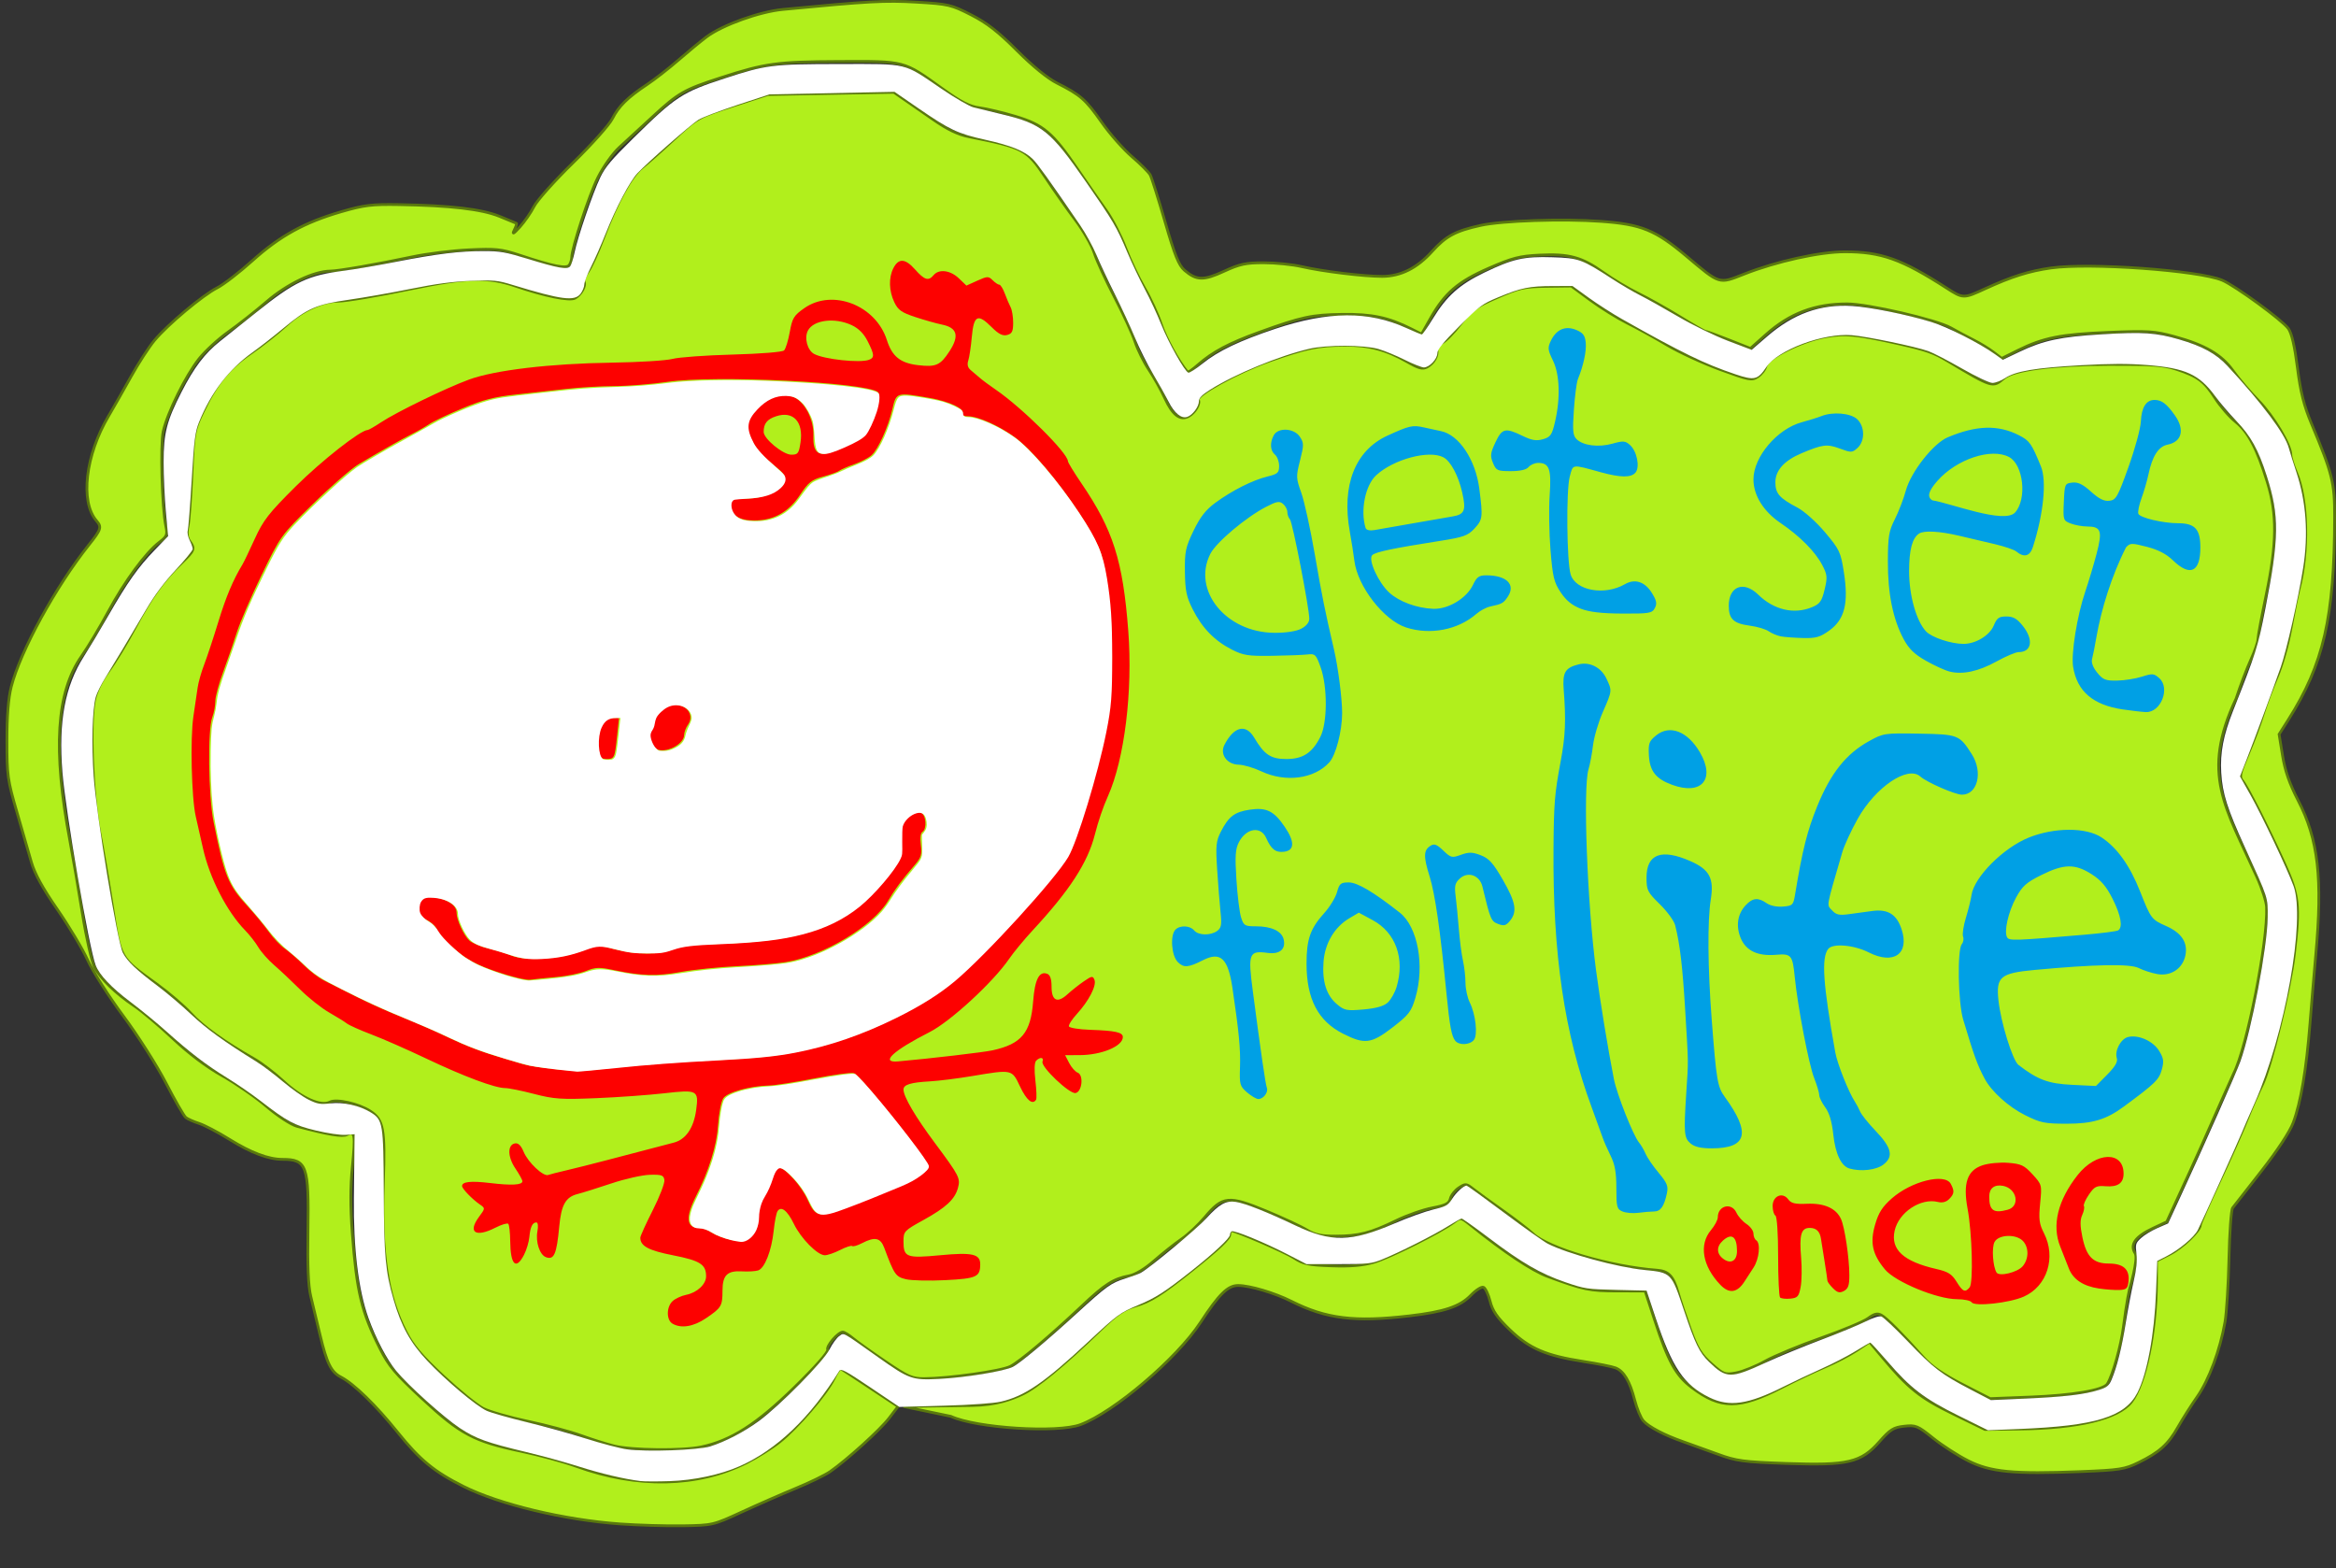
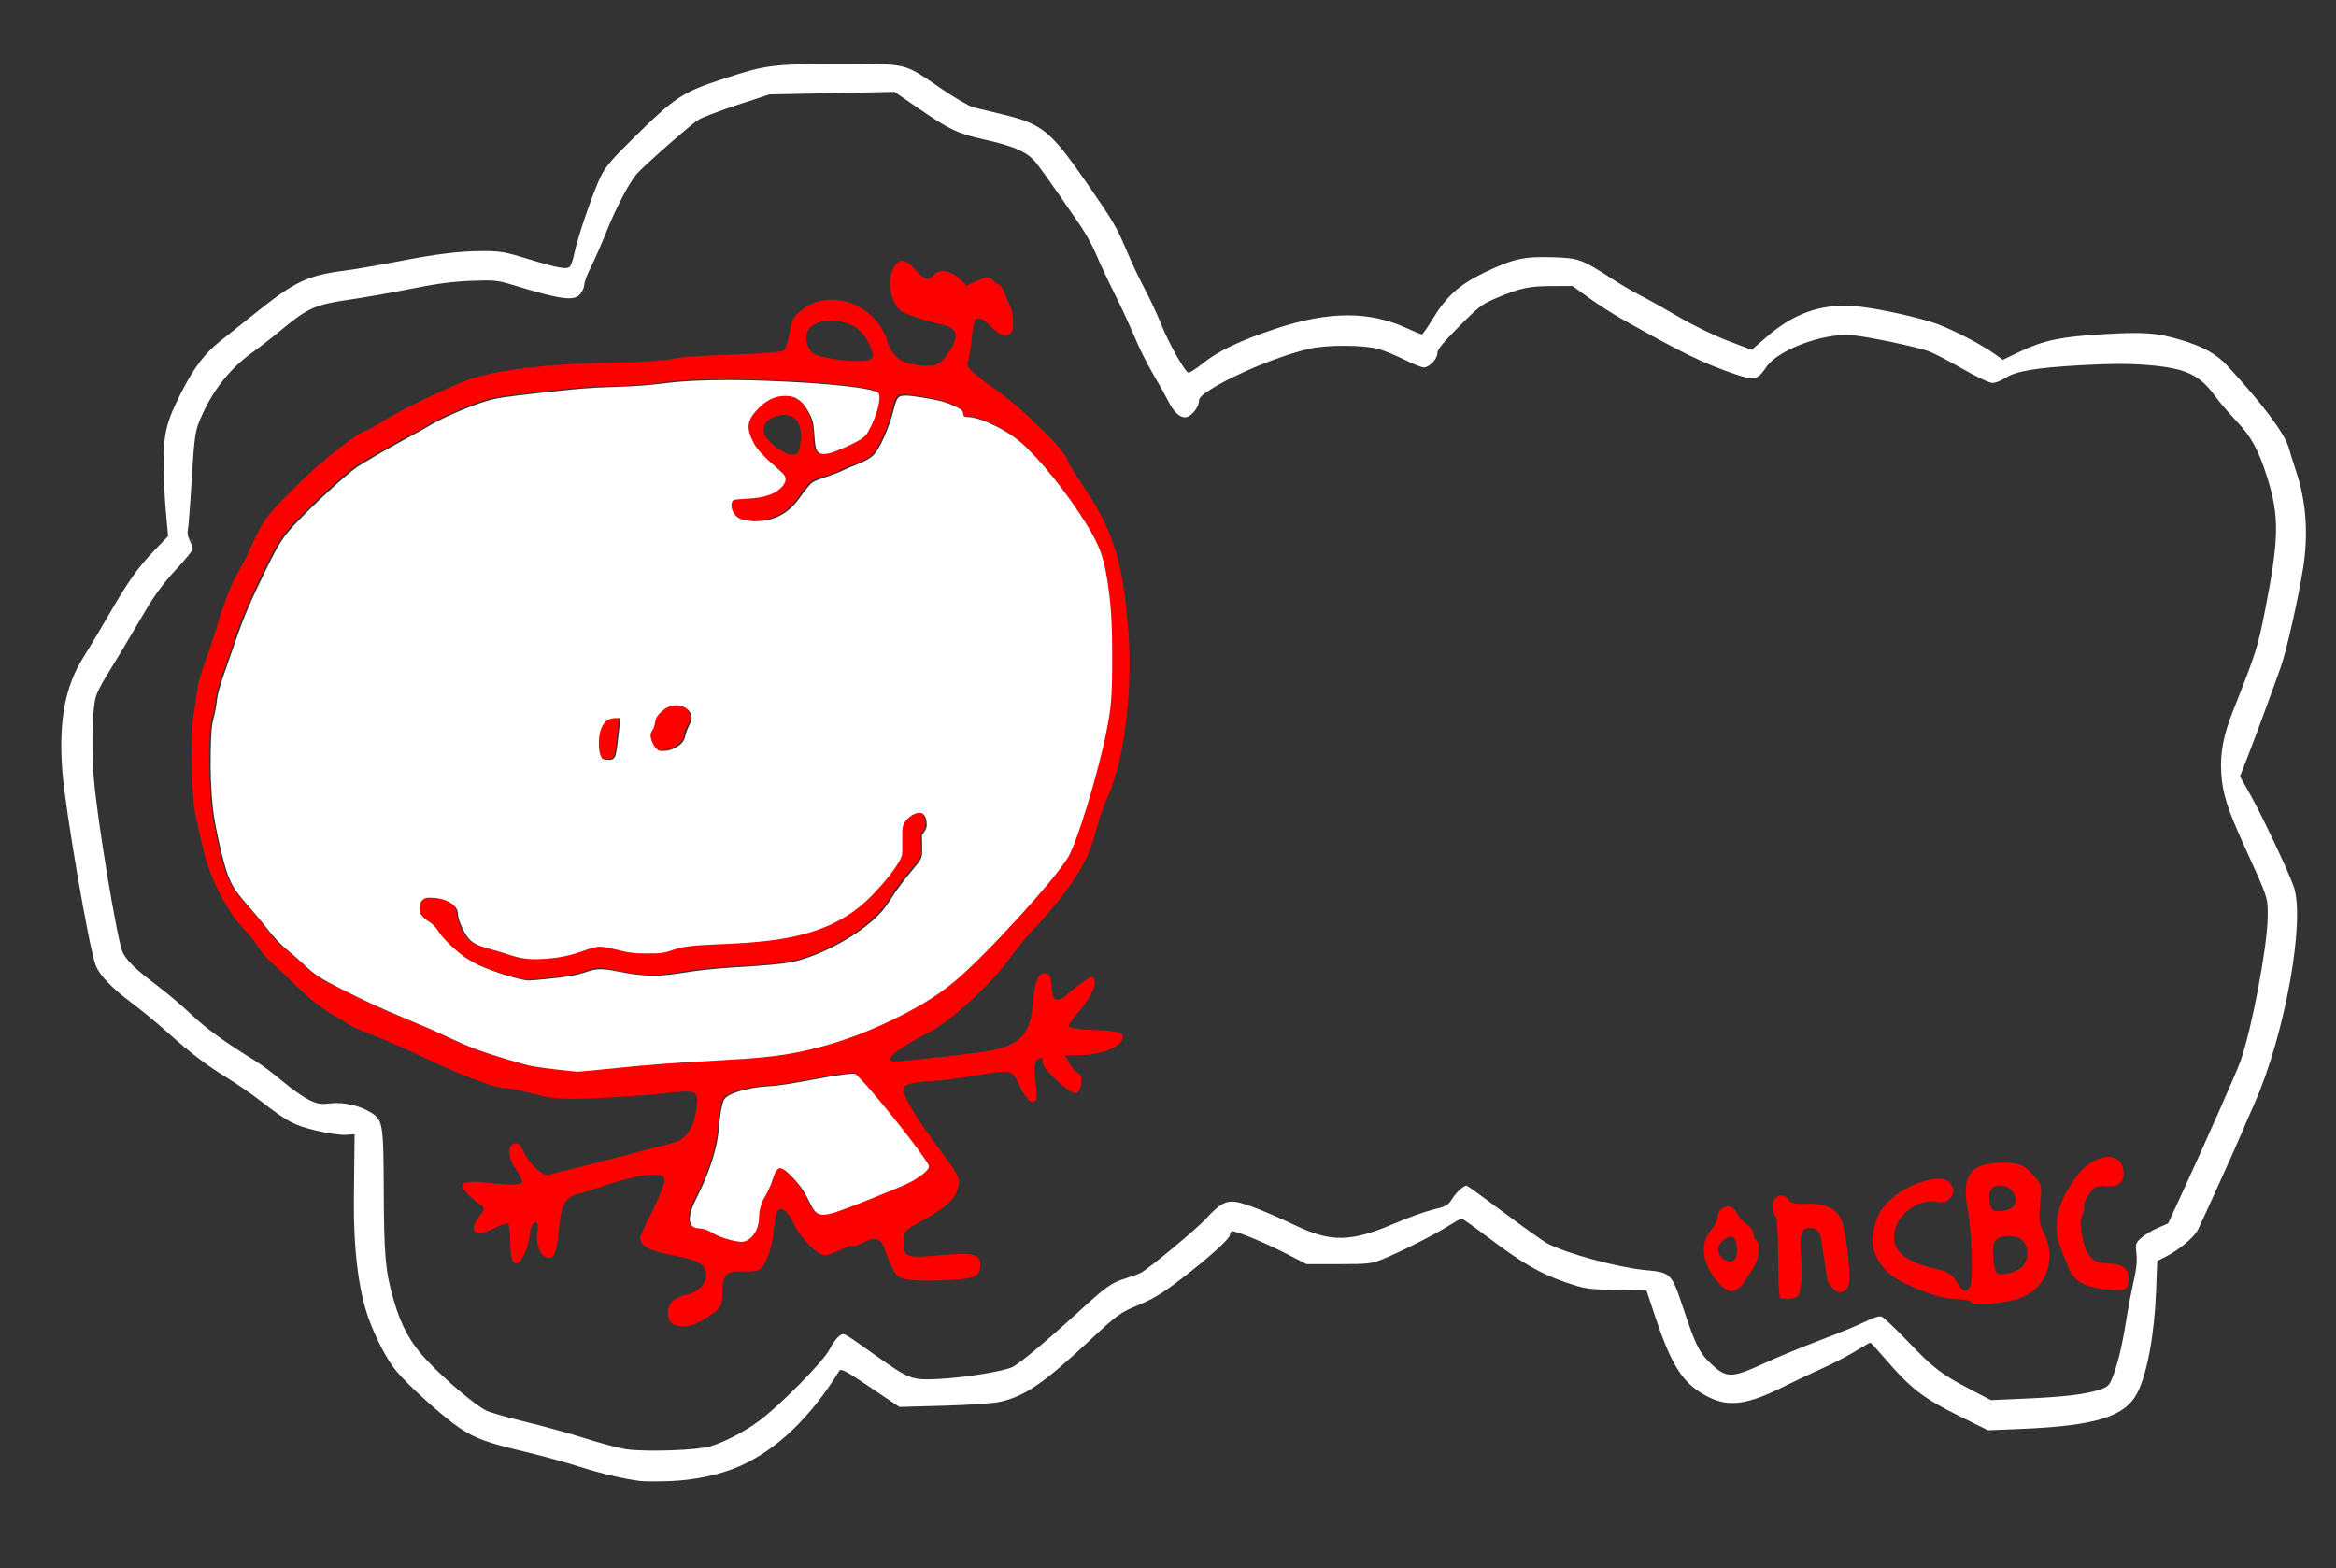
<svg xmlns="http://www.w3.org/2000/svg" xmlns:ns1="http://www.inkscape.org/namespaces/inkscape" xmlns:ns2="http://sodipodi.sourceforge.net/DTD/sodipodi-0.dtd" ns1:version="1.0 (4035a4fb49, 2020-05-01)" ns2:docname="Get Set for Life on CBC 2000.svg" viewBox="0 0 852 572" height="572" width="852" id="svg10" version="1.1">
  <rect x="0" y="0" width="852" height="572" fill="#333333" stroke="none" />
  <defs id="defs14" />
  <ns2:namedview ns1:current-layer="g18" ns1:window-maximized="0" ns1:window-y="44" ns1:window-x="53" ns1:cy="62.495307" ns1:cx="379.66563" ns1:zoom="0.5" ns1:snap-page="true" ns1:snap-text-baseline="true" ns1:snap-center="true" ns1:snap-object-midpoints="true" ns1:snap-midpoints="true" ns1:snap-smooth-nodes="true" ns1:snap-intersection-paths="true" ns1:object-paths="true" ns1:snap-bbox-midpoints="true" ns1:snap-bbox-edge-midpoints="true" ns1:bbox-nodes="true" ns1:bbox-paths="true" ns1:snap-bbox="true" ns1:pagecheckerboard="true" showgrid="false" id="namedview12" ns1:window-height="935" ns1:window-width="1439" ns1:pageshadow="2" ns1:pageopacity="0" guidetolerance="10" gridtolerance="10" objecttolerance="10" borderopacity="1" bordercolor="#666666" pagecolor="#ffffff" />
  <g id="g18" ns1:label="Image" ns1:groupmode="layer">
    <g transform="translate(1.528,-6.172)" id="g38">
-       <path ns2:nodetypes="csssssssssssssssssssssssssssssssssssssssssssssssssssssssssssssssssscsssssssssssssssssssssssssssssssssscsssssssssssssccssssscsscsssccssssssssssssssssssscssssscsssssssscsssssssssssssssssscssssssssssssssssssssssscssssssssscsssssccssssssssssssssssssssssssssssssssssscccssssssssssssssssssssscssssssssssssssssssccscccssccsssscsssssssssssssssssscssssssssssssssss" id="path46" d="m 224.5,561.95 c -20.339,-1.467 -43.906,-7.123 -56.984,-13.675 -10.699,-5.361 -15.875,-9.621 -24.075,-19.815 -7.892,-9.812 -15.922,-17.622 -20.612,-20.047 -3.595,-1.859 -5.126,-4.951 -7.634,-15.412 -1.121,-4.675 -2.636,-10.975 -3.367,-14 -0.929,-3.843 -1.239,-11.134 -1.029,-24.203 C 111.176,431.355 110.334,429 101.577,429 c -5.207,0 -11.525,-2.378 -19.495,-7.339 -4.08,-2.539 -9.03,-5.135 -11,-5.769 -1.97,-0.634 -4.147,-1.601 -4.837,-2.149 -0.69,-0.548 -3.959,-6.227 -7.263,-12.62 C 55.677,394.729 48.685,383.744 43.444,376.711 38.203,369.678 32.38,360.557 30.505,356.442 28.63,352.328 23.617,343.941 19.365,337.805 14.022,330.095 11.101,324.774 9.908,320.575 8.959,317.234 6.566,308.952 4.591,302.17 1.254,290.714 1,288.882 1,276.314 1,267.282 1.523,260.748 2.573,256.644 5.917,243.588 18.737,220.164 30.904,204.883 c 4.489,-5.638 4.747,-6.469 2.738,-8.805 -5.994,-6.966 -4.029,-23.881 4.439,-38.199 1.75,-2.959 5.415,-9.395 8.145,-14.303 2.73,-4.907 6.609,-10.893 8.619,-13.301 4.831,-5.786 17.586,-16.465 22.858,-19.138 2.311,-1.172 8.082,-5.62 12.823,-9.884 C 100.58,92.21 109.495,87.294 122.915,83.394 131.23,80.977 134.024,80.634 144,80.801 c 18.728,0.314 30.075,1.632 36.59,4.249 3.251,1.306 6.059,2.465 6.241,2.576 0.182,0.111 -0.191,1.253 -0.829,2.538 -0.816,1.643 -0.217,1.298 2.023,-1.164 1.751,-1.925 4.09,-5.3 5.197,-7.5 1.108,-2.2 7.536,-9.4 14.285,-16 6.749,-6.6 13.18,-13.8 14.29,-16 2.308,-4.572 5.57,-7.789 12.702,-12.527 2.75,-1.827 7.925,-5.86 11.5,-8.963 3.575,-3.103 8.159,-6.882 10.187,-8.397 5.784,-4.321 19.315,-9.185 27.813,-9.998 31.397,-3.002 37.318,-3.323 48.768,-2.647 11.618,0.686 12.672,0.931 19.91,4.628 5.749,2.936 9.894,6.16 16.732,13.012 5.684,5.695 11.151,10.146 14.59,11.878 8.544,4.302 10.466,5.989 16.277,14.281 2.981,4.253 7.968,9.909 11.082,12.569 3.115,2.66 6.102,5.657 6.639,6.66 0.537,1.003 2.974,8.721 5.416,17.152 3.501,12.088 4.994,15.805 7.06,17.583 4.373,3.762 6.946,3.831 14.411,0.391 5.73,-2.641 7.963,-3.122 14.489,-3.122 4.243,0 10.507,0.639 13.92,1.42 7.664,1.753 22.778,3.588 29.319,3.558 6.741,-0.03 12.727,-3.028 18.198,-9.113 5.037,-5.602 8.489,-7.454 17.689,-9.491 7.836,-1.735 30.115,-2.474 44,-1.46 14.637,1.068 19.714,3.139 31,12.64 12.424,10.459 11.776,10.258 21.139,6.566 11.715,-4.619 27.538,-8.118 36.716,-8.119 13.199,-0.002 20.649,2.647 36.961,13.142 6.191,3.983 6.249,3.985 14.183,0.335 9.595,-4.414 16.057,-6.453 24,-7.574 14.075,-1.987 54.069,0.879 62.5,4.479 4.786,2.043 21.88,14.539 24.101,17.617 1.197,1.658 2.307,6.457 3.299,14.255 1.141,8.97 2.363,13.827 5.159,20.5 7.648,18.253 8.444,21.482 8.412,34.126 -0.091,36.433 -4.003,53.499 -16.927,73.853 l -3.323,5.234 1.252,7.766 c 0.889,5.519 2.522,10.225 5.642,16.266 7.413,14.351 9.026,28.435 6.472,56.5 -0.551,6.05 -1.498,17.3 -2.106,25 -1.321,16.736 -3.353,28.75 -6.107,36.109 -1.24,3.313 -5.74,10.162 -11.599,17.653 -5.265,6.731 -9.997,12.785 -10.515,13.451 -0.518,0.667 -1.115,8.929 -1.327,18.361 -0.212,9.431 -0.867,19.911 -1.456,23.288 -1.773,10.168 -5.842,21.115 -10.113,27.213 -2.219,3.167 -5.384,8.151 -7.035,11.076 -3.545,6.282 -6.8,9.211 -14.33,12.895 -5.084,2.487 -6.88,2.769 -21.276,3.336 -24.435,0.963 -32.764,0.156 -40.917,-3.963 -3.72,-1.879 -9.473,-5.595 -12.785,-8.257 -5.616,-4.514 -6.324,-4.806 -10.521,-4.347 -3.891,0.426 -5.111,1.185 -9.018,5.611 -6.773,7.674 -11.454,8.772 -33.982,7.974 -15.748,-0.558 -18.251,-0.896 -25,-3.38 -4.125,-1.518 -9.785,-3.557 -12.579,-4.531 -6.85,-2.388 -12.57,-5.381 -14.584,-7.63 -0.915,-1.021 -2.34,-4.467 -3.168,-7.657 -1.775,-6.839 -3.942,-10.463 -6.972,-11.655 -1.208,-0.475 -6.472,-1.527 -11.697,-2.336 -13.722,-2.125 -19.753,-4.727 -26.88,-11.593 -4.65,-4.48 -6.27,-6.828 -7.166,-10.384 -0.636,-2.527 -1.732,-4.816 -2.435,-5.085 -0.703,-0.27 -2.782,1.062 -4.621,2.959 -3.959,4.084 -9.703,6.003 -22.388,7.477 -20.055,2.331 -30.352,1.057 -43.032,-5.322 C 463.392,477.698 454.286,475 450.04,475 c -3.751,0 -6.937,3.133 -13.734,13.5 -8.637,13.176 -31.541,32.673 -43.752,37.245 -8.417,3.151 -38.031,1.259 -47.266,-3.019 l -17.29,-3.604 25.04,-0.364 c 9.048,-0.131 14.503,-2.326 18.18,-4.032 5.369,-2.491 14.979,-10.395 28.566,-23.494 6.022,-5.807 8.611,-7.581 12.865,-8.817 C 418.097,480.83 422.112,478.299 433.138,469.5 443.144,461.514 447,457.866 447,456.384 447,455.623 447.222,455 447.493,455 c 1.664,0 19.679,7.802 22.93,9.931 3.402,2.228 5.219,2.614 13.679,2.91 7.022,0.246 11.371,-0.128 15.518,-1.334 5.682,-1.652 24.655,-11.167 29.229,-14.659 2.301,-1.757 2.426,-1.733 6,1.14 12.352,9.93 22.376,16.602 28.15,18.738 12.951,4.79 15.272,5.273 25.409,5.28 l 10.091,0.008 3.473,10.613 c 4.977,15.209 7.712,20.171 13.551,24.587 10.505,7.945 17.307,7.936 32.836,-0.042 5.027,-2.583 12.169,-5.974 15.871,-7.536 3.702,-1.562 8.837,-4.235 11.412,-5.94 l 4.681,-3.101 4.557,5.452 c 9.603,11.489 13.857,14.899 25.91,20.775 l 11.644,5.676 12.533,-0.149 c 21.523,-0.255 36.071,-3.771 40.874,-9.876 5.105,-6.489 9.1,-25.591 9.141,-43.708 l 0.018,-7.733 4.84,-2.453 C 794.556,461.191 801,455.003 801,452.864 c 0,-0.586 3.144,-7.743 6.986,-15.904 3.842,-8.161 8.348,-18.267 10.013,-22.458 1.665,-4.191 4.146,-9.829 5.513,-12.527 3.123,-6.162 10.295,-35.376 11.778,-47.975 2.077,-17.64 1.67,-21.285 -3.695,-33.055 -6.192,-13.585 -13.526,-28.021 -15.267,-30.05 -1.189,-1.385 -0.901,-2.718 2.101,-9.731 1.913,-4.469 4.388,-11.072 5.5,-14.673 1.112,-3.601 3.399,-9.683 5.081,-13.516 1.682,-3.833 3.93,-11.712 4.995,-17.508 1.065,-5.797 2.382,-12.21 2.927,-14.253 3.676,-13.785 3.269,-32.912 -0.907,-42.654 C 834.911,175.961 834,173.043 834,172.077 c 0,-3.605 -6.279,-14.139 -11.795,-19.789 -3.137,-3.213 -7.286,-8.08 -9.22,-10.815 -4.214,-5.962 -10.276,-9.504 -21.485,-12.557 -7.267,-1.979 -9.467,-2.119 -24,-1.53 -17.388,0.705 -23.76,1.967 -32.962,6.528 l -5.997,2.973 -3.02,-2.301 C 723.859,133.32 720.7,131.385 718.5,130.285 716.3,129.185 712.475,127.144 710,125.749 704.746,122.787 679.707,117 672.147,117 c -11.753,0 -20.887,3.45 -29.534,11.157 l -5.709,5.088 -7.902,-3.122 C 624.657,128.405 620.809,127 620.453,127 c -0.357,0 -4.542,-2.393 -9.301,-5.318 -4.759,-2.925 -11.577,-6.745 -15.152,-8.489 -3.575,-1.744 -9.318,-5.185 -12.763,-7.647 -7.842,-5.605 -12.492,-6.874 -23.237,-6.342 -7.314,0.362 -9.895,1.029 -18.5,4.777 -11.252,4.901 -16.065,9.042 -21.307,18.331 l -3.224,5.712 -3.734,-1.875 c -8.397,-4.217 -14.403,-5.486 -25.234,-5.334 -11.169,0.157 -14.748,0.933 -30.405,6.595 -10.861,3.927 -16.83,7.101 -22.168,11.789 -1.922,1.687 -3.639,2.895 -3.816,2.685 -3.276,-3.892 -7.918,-12.299 -9.628,-17.437 -1.204,-3.618 -3.949,-9.586 -6.1,-13.262 C 413.731,107.508 410.605,100.9 408.937,96.5 407.268,92.1 404.137,86.025 401.98,83 399.822,79.975 395.066,73.117 391.411,67.76 382.374,54.518 379.011,51.669 368.8,48.607 364.235,47.238 358.371,45.84 355.77,45.501 352.081,45.019 349.042,43.449 341.966,38.368 327.876,28.251 328.775,28.486 304.5,28.593 c -22.717,0.1 -26.908,0.675 -43.073,5.911 -13.461,4.36 -15.483,5.514 -24.874,14.201 -4.429,4.097 -9.933,9.162 -12.232,11.257 -2.331,2.124 -5.757,6.941 -7.747,10.893 -3.202,6.358 -9.55,25.727 -9.589,29.258 -0.008,0.764 -0.388,1.975 -0.842,2.693 -0.956,1.507 -5.556,0.604 -18.142,-3.56 -6.723,-2.225 -8.64,-2.428 -18.5,-1.96 -6.05,0.287 -15.275,1.425 -20.5,2.53 -13.273,2.805 -27.037,5.197 -30,5.214 -6.033,0.035 -15.752,4.683 -23.18,11.086 -4.075,3.513 -10.398,8.501 -14.051,11.085 -3.653,2.584 -8.486,7.033 -10.741,9.886 -4.823,6.102 -11.515,19.668 -13.025,26.404 -1.092,4.873 -0.461,27.775 0.952,34.55 0.665,3.187 0.429,3.773 -2.369,5.896 -4.934,3.744 -12.622,14.196 -18.617,25.31 -3.043,5.64 -7.428,12.955 -9.745,16.255 -9.215,13.123 -10.534,34.051 -4.245,67.367 1.104,5.848 3.149,17.766 4.546,26.484 1.42,8.865 3.369,17.459 4.423,19.5 2.217,4.295 7.585,9.54 14.554,14.223 2.75,1.848 9.081,7.2 14.07,11.893 5.85,5.504 12.202,10.291 17.895,13.485 4.854,2.724 12.142,7.771 16.195,11.215 4.204,3.573 8.974,6.691 11.105,7.26 11.506,3.07 16.655,3.918 18.336,3.019 2.794,-1.495 3.061,0.133 1.897,11.576 -0.758,7.452 -0.77,14.681 -0.039,24.39 1.611,21.414 3.363,28.715 10.101,42.088 3.215,6.382 5.524,9.119 15.49,18.364 13.886,12.881 18.776,15.475 35.987,19.091 6.62,1.391 15.661,3.852 20.09,5.468 22.193,8.099 44.389,7.634 62.137,-1.304 3.756,-1.892 9.157,-5.279 12.003,-7.529 6.445,-5.094 17.187,-17.581 19.782,-22.994 1.073,-2.239 2.177,-3.964 2.452,-3.834 0.275,0.131 5.112,3.302 10.75,7.048 l 10.25,6.81 -3.25,4.252 c -3.23,4.226 -15.278,15.149 -21.509,19.501 -1.793,1.252 -7.418,3.99 -12.5,6.085 -5.082,2.095 -13.965,5.989 -19.74,8.653 -10.388,4.793 -10.617,4.846 -21.5,5.024 -6.05,0.099 -16.4,-0.21 -23,-0.686 z m -2,-28.41 c -2.75,-0.681 -8.216,-2.405 -12.146,-3.831 -3.93,-1.425 -12.618,-3.747 -19.307,-5.159 -6.688,-1.412 -14.033,-3.523 -16.323,-4.691 -2.289,-1.168 -8.814,-6.452 -14.5,-11.741 -7.984,-7.428 -11.103,-11.112 -13.698,-16.178 -6.833,-13.34 -9.124,-28.593 -8.225,-54.751 0.663,-19.296 0.047,-22.605 -4.797,-25.779 -4.129,-2.705 -12.355,-4.561 -14.687,-3.313 -3.259,1.744 -10.276,-1.381 -16.929,-7.541 -3.273,-3.03 -8.074,-6.706 -10.67,-8.168 -10.461,-5.893 -18.944,-11.985 -23.058,-16.558 -2.387,-2.653 -8.012,-7.484 -12.5,-10.735 C 42.068,355.251 42.478,355.965 39.505,336.992 38.083,327.921 35.956,315.55 34.777,309.5 c -2.586,-13.273 -3.616,-40.174 -1.842,-48.101 0.708,-3.165 2.708,-7.233 5.177,-10.529 2.212,-2.954 6.548,-10.096 9.635,-15.871 6.025,-11.271 10.242,-17.12 16.993,-23.57 4.659,-4.451 4.916,-5.151 2.903,-7.903 -0.936,-1.281 -1.123,-2.967 -0.603,-5.441 0.415,-1.972 1.048,-10.561 1.408,-19.086 0.626,-14.854 0.792,-15.792 3.986,-22.5 5.021,-10.545 9.451,-15.977 17.614,-21.601 4.067,-2.802 9.921,-7.433 13.009,-10.291 5.641,-5.223 13.039,-8.608 18.807,-8.606 2.715,8e-4 14.34,-1.97 26.635,-4.515 20.355,-4.214 27.925,-4.421 37.832,-1.039 10.94,3.735 19.821,5.541 21.866,4.447 2.171,-1.162 4.1,-4.604 3.303,-5.893 -0.326,-0.527 0.313,-2.205 1.419,-3.729 1.106,-1.524 3.613,-7.002 5.571,-12.173 5.019,-13.255 10.203,-22.681 14.227,-25.866 1.898,-1.503 6.9,-5.936 11.117,-9.853 9.115,-8.467 9.007,-8.406 23.372,-13.07 L 278.5,40.644 l 23,-0.406 23,-0.406 3.5,2.425 c 1.925,1.334 6.812,4.726 10.86,7.537 5.217,3.624 9.001,5.439 13,6.238 19.971,3.989 21.097,4.587 27.901,14.831 3.155,4.75 8.101,11.786 10.99,15.634 2.889,3.849 5.976,9.249 6.859,12 0.883,2.751 4.191,9.952 7.351,16.002 3.16,6.05 6.528,13.379 7.485,16.287 0.957,2.908 3.235,7.509 5.062,10.224 1.827,2.715 4.443,7.384 5.813,10.377 2.814,6.147 5.586,8.268 8.657,6.625 2.314,-1.239 4.359,-4.66 3.558,-5.955 -1.04,-1.682 14.162,-10.09 25.59,-14.152 13.65,-4.853 18.035,-5.771 27.875,-5.835 8.641,-0.056 14.956,1.613 22.56,5.964 4.354,2.491 5.752,2.869 7.383,1.997 2.495,-1.335 4.226,-4.428 3.515,-6.28 -0.319,-0.83 0.438,-1.838 1.871,-2.49 1.323,-0.603 4.383,-3.698 6.801,-6.879 3.906,-5.14 5.395,-6.221 13.383,-9.723 8.164,-3.58 9.816,-3.951 18.021,-4.049 l 9.034,-0.109 6.966,5.132 c 3.832,2.822 9.892,6.586 13.466,8.363 3.575,1.777 10.1,5.38 14.5,8.005 4.4,2.625 13.112,6.643 19.361,8.929 10.654,3.897 11.508,4.059 13.734,2.601 1.305,-0.855 2.633,-2.589 2.95,-3.853 0.768,-3.058 13.061,-9.153 21.591,-10.704 7.243,-1.317 11.428,-0.913 27.043,2.612 9.941,2.244 12.48,3.147 17.822,6.337 16.178,9.663 16.274,9.692 20.347,6.183 3.587,-3.089 17.923,-4.98 38.247,-5.044 15.99,-0.051 20.005,0.24 24.691,1.785 7.748,2.556 10.131,4.338 14.1,10.541 1.892,2.958 5.252,6.834 7.467,8.614 4.607,3.702 7.827,9.825 11.569,21.999 3.634,11.82 3.526,22.32 -0.421,41.165 -1.65,7.877 -3,15.141 -3,16.142 0,1.001 -1.163,4.363 -2.584,7.47 -1.421,3.107 -3.842,9.491 -5.38,14.186 -12.961,27.526 -3.922,39.534 7.582,65.036 1.869,4.125 3.461,9.075 3.539,11 0.505,12.487 -7.134,51.15 -11.987,60.668 -5.405,11.918 -10.869,24.66 -15.722,35.218 l -8.692,18.886 -5.006,2.345 c -6.457,3.024 -8.566,5.974 -6.53,9.133 1.283,1.991 -2.089,13.25 -2.089,13.25 v 0 l -0.606,3 c -0.333,1.65 -1.04,6.375 -1.57,10.5 -0.911,7.091 -3.928,17.83 -5.871,20.899 -1.447,2.286 -12.619,4.187 -28.165,4.793 l -14.582,0.568 -10.089,-5.182 c -7.103,-3.649 -11.333,-6.573 -14.293,-9.88 -7.813,-8.731 -13.446,-14.389 -15.325,-15.395 -1.43,-0.766 -2.563,-0.489 -4.814,1.175 -1.619,1.197 -9.328,4.42 -17.13,7.161 -7.802,2.741 -16.975,6.54 -20.385,8.443 -3.41,1.903 -8.165,3.827 -10.566,4.275 -4.169,0.779 -4.577,0.631 -9.017,-3.271 -3.859,-3.391 -5.175,-5.533 -7.737,-12.587 -1.698,-4.675 -3.717,-10.713 -4.487,-13.418 -1.718,-6.034 -3.428,-7.847 -7.697,-8.161 C 586.028,468.19 563.3,461.49 557.5,456.068 c -1.65,-1.542 -6.6,-5.349 -11,-8.459 -4.4,-3.11 -9.212,-6.613 -10.693,-7.784 -2.557,-2.022 -2.821,-2.046 -5.234,-0.465 -1.398,0.916 -2.798,2.686 -3.111,3.934 -0.468,1.863 -1.65,2.474 -6.617,3.418 -3.326,0.632 -9.264,2.72 -13.196,4.639 -9.257,4.519 -13.619,5.636 -22.031,5.643 -5.405,0.004 -7.658,-0.477 -10.499,-2.244 -1.99,-1.238 -8.681,-4.351 -14.87,-6.919 -13.706,-5.687 -15.852,-5.472 -22.303,2.234 -2.307,2.756 -6.157,6.36 -8.555,8.01 -2.398,1.65 -6.858,5.186 -9.911,7.858 -3.507,3.069 -6.907,5.112 -9.231,5.548 -5.66,1.062 -8.769,3.046 -17.081,10.904 -11.622,10.986 -22.631,20.286 -26.196,22.13 -3.246,1.678 -22.406,4.397 -31.391,4.454 -4.399,0.028 -5.88,-0.62 -14,-6.12 -4.994,-3.383 -10.352,-7.208 -11.907,-8.5 C 308.119,493.057 306.411,492 305.878,492 c -1.731,0 -6.072,5.051 -5.538,6.443 0.313,0.815 -4.529,6.29 -12.16,13.749 -13.735,13.427 -23.123,19.421 -33.979,21.697 C 247.33,535.329 228.902,535.126 222.5,533.54 Z" style="fill:#b1ef1c;stroke:#5a780e;stroke-opacity:1" />
-       <path ns2:nodetypes="sssssssssssssssssssssssssssssssssssssssssssssssssssssssssssssssssssssssssssssssssssscsssssssssssssssssssssssssssssssssssssssssssssssssssssssssssssssssssssssscsssssssssssssssssssssssssssssssssssssssssssssssssscsssssssssssssssssccsssssssssssssssssssssssssssssscssccsssssssssssssssssssssssssssssssssssssssssssssssssssssssssssssssssssssssssssssss" id="path44" d="m 590.25,448.015 c -2.052,-0.867 -2.25,-1.619 -2.25,-8.531 0,-5.681 -0.523,-8.633 -2.089,-11.782 -1.149,-2.311 -2.469,-5.327 -2.933,-6.702 -0.464,-1.375 -2.258,-6.325 -3.986,-11 -9.958,-26.934 -14.216,-55.842 -13.918,-94.5 0.127,-16.436 0.406,-19.831 2.588,-31.5 1.758,-9.398 2.003,-15.078 1.135,-26.253 -0.494,-6.356 0.5,-8.041 5.474,-9.283 4.013,-1.002 8.156,1.107 10.072,5.125 2.151,4.51 2.158,4.437 -1.276,12.262 -1.614,3.678 -3.228,9.153 -3.587,12.168 -0.359,3.014 -1.098,6.945 -1.644,8.734 -2.052,6.731 -0.478,48.716 2.745,73.246 1.453,11.054 4.368,28.828 6.506,39.664 1.113,5.639 7.049,20.642 9.189,23.222 0.736,0.887 1.815,2.739 2.398,4.114 0.583,1.375 2.716,4.48 4.74,6.9 3.106,3.715 3.576,4.883 3.015,7.5 -1.032,4.812 -2.306,6.599 -4.713,6.611 -1.218,0.006 -3.79,0.223 -5.715,0.483 -1.925,0.26 -4.513,0.044 -5.75,-0.479 z M 673,432.333 c -2.982,-0.864 -5.126,-5.373 -5.872,-12.351 -0.504,-4.72 -1.453,-7.931 -2.937,-9.938 C 662.986,408.415 662,406.404 662,405.578 c 0,-0.827 -0.845,-3.658 -1.877,-6.29 -1.932,-4.926 -6.005,-26.149 -7.06,-36.787 -0.799,-8.049 -1.256,-8.588 -6.874,-8.108 -6.601,0.565 -10.901,-1.461 -12.813,-6.037 -1.861,-4.453 -1.199,-8.849 1.815,-12.057 2.531,-2.694 4.523,-2.888 7.593,-0.738 1.328,0.93 3.739,1.435 5.973,1.25 3.52,-0.291 3.785,-0.55 4.408,-4.31 2.735,-16.504 4.442,-23.302 8.125,-32.349 4.889,-12.012 10.508,-19.064 18.873,-23.685 5.217,-2.882 5.636,-2.945 18.238,-2.728 14.259,0.245 14.746,0.434 19.232,7.493 4.152,6.535 2.144,14.77 -3.601,14.77 -2.465,0 -12.874,-4.55 -15.177,-6.635 -4.55,-4.117 -16.34,3.849 -22.828,15.425 -2.377,4.24 -4.91,9.735 -5.63,12.21 -6.048,20.797 -5.726,18.975 -3.746,21.163 1.472,1.627 2.612,1.893 6.082,1.42 2.349,-0.32 6.248,-0.849 8.665,-1.175 5.645,-0.761 8.839,1.239 10.626,6.654 2.961,8.971 -2.856,13.083 -11.972,8.463 -5.403,-2.738 -13.114,-3.403 -14.785,-1.275 -2.554,3.252 -1.9,12.808 2.583,37.75 0.749,4.166 4.869,14.51 7.169,18 0.544,0.825 1.399,2.44 1.9,3.589 0.501,1.149 3.004,4.272 5.561,6.941 5.919,6.177 6.699,9.4 2.983,12.322 -2.594,2.04 -8.222,2.709 -12.461,1.481 z M 615.121,423.25 c -2.419,-2.015 -2.573,-3.738 -1.636,-18.25 0.819,-12.687 0.854,-9.902 -0.385,-30.5 -0.959,-15.934 -1.915,-24.007 -3.658,-30.897 -0.403,-1.594 -2.918,-5.036 -5.588,-7.651 C 599.344,331.535 599,330.848 599,326.254 c 0,-8.661 5.444,-10.689 16.074,-5.986 6.944,3.072 8.609,6.243 7.357,14.016 -1.235,7.673 -1.098,24.991 0.346,43.716 1.723,22.351 2.098,24.557 4.801,28.276 9.542,13.131 8.144,18.675 -4.717,18.709 -3.921,0.01 -6.279,-0.519 -7.739,-1.735 z m 121.905,-10.395 c -5.988,-2.992 -12.188,-8.58 -14.668,-13.22 -2.673,-4.999 -3.893,-8.354 -7.868,-21.636 -1.863,-6.224 -2.205,-25.435 -0.49,-27.501 0.568,-0.685 0.77,-1.932 0.448,-2.772 -0.322,-0.84 0.149,-3.934 1.047,-6.877 0.898,-2.943 1.814,-6.638 2.035,-8.212 0.923,-6.555 11.603,-17.278 20.927,-21.011 9.366,-3.749 20.866,-3.765 26.501,-0.036 5.687,3.764 10.34,10.276 14.048,19.662 3.951,10.001 4.168,10.288 9.54,12.665 5.558,2.459 7.887,5.951 7.027,10.536 -0.923,4.92 -5.287,7.87 -10.299,6.962 -2.076,-0.376 -5.113,-1.362 -6.748,-2.191 -3.155,-1.6 -15.971,-1.365 -38.008,0.695 -12.485,1.167 -14.076,2.507 -13.162,11.08 0.855,8.021 5.158,21.913 7.297,23.559 7.044,5.42 10.861,6.836 19.555,7.259 l 8.709,0.423 4.101,-4.142 c 2.89,-2.919 3.927,-4.693 3.51,-6.005 -0.858,-2.703 1.446,-7.049 4.089,-7.712 3.738,-0.938 9.105,1.436 11.309,5.001 1.678,2.715 1.846,3.855 1.013,6.872 -1.026,3.715 -2.379,5.031 -13.94,13.556 C 766.638,414.502 761.639,416 752.344,416 c -8.119,0 -9.656,-0.316 -15.318,-3.145 z m 21.735,-65.786 c 6.194,-0.531 11.706,-1.24 12.25,-1.576 1.801,-1.113 1.029,-5.471 -2.049,-11.567 -2.279,-4.515 -4.201,-6.755 -7.696,-8.971 -6.024,-3.82 -10.03,-3.743 -18.267,0.349 -5.471,2.718 -6.929,4.018 -9.213,8.213 -2.874,5.279 -4.492,12.534 -3.245,14.551 0.771,1.247 2.883,1.172 28.22,-0.998 z m -305.455,57.512 c -2.62,-2.259 -2.79,-2.87 -2.572,-9.25 0.222,-6.484 -0.399,-12.989 -2.751,-28.797 -1.619,-10.886 -4.332,-13.441 -10.783,-10.161 -5.322,2.707 -6.996,2.831 -9.149,0.678 -2.33,-2.33 -2.869,-9.833 -0.851,-11.851 1.663,-1.663 5.305,-1.502 6.8,0.3 1.537,1.852 6.003,1.949 8.418,0.184 1.492,-1.091 1.702,-2.246 1.224,-6.75 -0.317,-2.989 -0.871,-9.956 -1.231,-15.484 -0.58,-8.896 -0.424,-10.504 1.36,-14 2.816,-5.517 4.992,-7.163 10.56,-7.987 6.07,-0.898 8.803,0.464 12.789,6.37 3.639,5.391 3.507,8.537 -0.375,8.983 -3.034,0.349 -4.647,-0.911 -6.486,-5.067 -1.947,-4.4 -7.271,-3.563 -9.921,1.561 -1.298,2.51 -1.465,4.992 -0.917,13.629 0.368,5.808 1.134,12.023 1.701,13.81 0.957,3.014 1.349,3.25 5.407,3.25 5.629,0 9.364,1.731 10.105,4.684 0.911,3.631 -1.376,5.614 -5.793,5.021 -6.848,-0.919 -7.252,0.106 -5.449,13.844 2.912,22.198 4.618,33.943 5.13,35.327 0.611,1.65 -1.243,4.123 -3.091,4.123 -0.727,0 -2.584,-1.089 -4.128,-2.419 z M 529.238,385.75 c -1.351,-1.678 -2.035,-5.362 -3.199,-17.25 -2.263,-23.1 -4.176,-36.395 -6.138,-42.649 -2.305,-7.346 -2.242,-9.607 0.313,-11.216 1.372,-0.864 2.3,-0.517 4.657,1.741 2.772,2.655 3.149,2.746 6.449,1.553 2.894,-1.047 4.151,-1.02 7.213,0.152 3.01,1.152 4.524,2.832 8.037,8.919 4.739,8.211 5.351,11.641 2.668,14.955 -1.465,1.809 -2.199,2.011 -4.347,1.194 -2.574,-0.979 -2.84,-1.61 -5.739,-13.636 -0.994,-4.123 -5.24,-5.648 -8.219,-2.952 -1.777,1.608 -2.032,2.666 -1.552,6.432 0.316,2.479 0.843,7.883 1.17,12.008 0.327,4.125 1.001,9.3 1.497,11.5 0.496,2.2 0.913,5.843 0.926,8.096 0.013,2.253 0.699,5.448 1.523,7.1 2.208,4.427 3.034,11.956 1.513,13.789 -1.522,1.834 -5.388,1.984 -6.774,0.264 z m -40.963,-2.602 C 479.193,378.545 475,370.491 475,357.647 c 0,-8.948 1.356,-12.821 6.468,-18.479 2.014,-2.229 4.104,-5.654 4.644,-7.61 0.871,-3.155 1.353,-3.557 4.269,-3.557 3.17,0 9.049,3.479 18.635,11.028 6.569,5.174 9.156,19.356 5.671,31.095 -1.489,5.016 -2.387,6.178 -8.31,10.75 -7.747,5.98 -10.184,6.286 -18.102,2.274 z m 16.327,-11.314 c 1.156,-1.048 2.619,-3.629 3.25,-5.736 3.085,-10.296 -0.321,-19.81 -8.712,-24.334 l -5.074,-2.736 -3.419,2.017 c -5.444,3.212 -8.961,9.139 -9.452,15.929 -0.523,7.231 1.059,12.22 4.9,15.452 2.713,2.283 3.528,2.443 9.683,1.902 4.576,-0.402 7.392,-1.198 8.824,-2.495 z m 103.787,-79.412 c -5.993,-2.18 -8.225,-5.01 -8.525,-10.813 -0.225,-4.354 0.068,-5.146 2.691,-7.258 4.948,-3.984 11.424,-1.474 15.899,6.163 5.751,9.813 0.677,15.815 -10.065,11.908 z M 458.5,287.478 c -2.75,-1.295 -6.452,-2.383 -8.227,-2.417 -4.309,-0.082 -6.993,-3.811 -5.216,-7.244 3.494,-6.749 7.822,-7.77 10.886,-2.567 3.617,6.142 6.034,7.75 11.651,7.75 6.059,0 9.443,-2.192 12.434,-8.055 2.614,-5.124 2.666,-18.274 0.1,-25.445 -1.652,-4.618 -2.011,-4.973 -4.708,-4.648 -1.606,0.193 -7.42,0.418 -12.92,0.5 -8.799,0.131 -10.573,-0.144 -14.771,-2.289 -6.279,-3.208 -10.778,-7.829 -14.192,-14.577 -2.328,-4.602 -2.802,-6.85 -2.896,-13.744 -0.101,-7.379 0.229,-8.949 3.146,-14.999 2.428,-5.034 4.464,-7.641 7.986,-10.226 6.067,-4.452 13.587,-8.239 18.977,-9.556 3.758,-0.918 4.25,-1.367 4.25,-3.877 0,-1.561 -0.675,-3.399 -1.5,-4.084 -1.747,-1.45 -1.935,-4.318 -0.465,-7.066 1.587,-2.965 7.46,-2.634 9.539,0.538 1.482,2.262 1.487,2.996 0.056,8.634 -1.484,5.848 -1.461,6.447 0.457,11.778 1.111,3.089 3.34,13.266 4.953,22.616 2.595,15.043 3.689,20.464 6.963,34.5 1.524,6.535 2.997,18.017 2.985,23.269 -0.015,6.561 -2.294,15.306 -4.674,17.938 -5.473,6.052 -15.973,7.436 -24.814,3.271 z m 14.55,-52.004 C 474.906,234.514 476,233.164 476,231.833 476,227.933 469.882,196.512 468.935,195.55 468.421,195.028 468,193.845 468,192.922 c 0,-0.923 -0.71,-2.267 -1.578,-2.987 -1.324,-1.099 -2.327,-0.919 -6.25,1.123 -7.356,3.829 -18.111,12.9 -20.237,17.068 -6.802,13.334 5.682,28.742 23.364,28.837 4.206,0.023 7.925,-0.546 9.75,-1.489 z m 299.741,29.445 c -10.93,-1.602 -16.746,-6.568 -18.2,-15.54 -0.779,-4.805 1.461,-18.714 4.408,-27.379 1.216,-3.575 3.082,-9.807 4.146,-13.85 2.205,-8.376 1.665,-9.942 -3.434,-9.964 -1.766,-0.008 -4.469,-0.499 -6.006,-1.093 -2.725,-1.052 -2.788,-1.25 -2.5,-7.836 0.288,-6.575 0.371,-6.766 3.096,-7.079 2.083,-0.239 3.829,0.608 6.819,3.31 2.907,2.626 4.758,3.545 6.689,3.321 2.442,-0.283 3.037,-1.334 6.975,-12.31 2.368,-6.6 4.4,-14.072 4.517,-16.603 0.241,-5.23 1.97,-7.911 5.073,-7.865 2.566,0.038 4.393,1.447 7.378,5.689 3.627,5.155 2.514,9.576 -2.671,10.613 -3.372,0.674 -5.609,4.15 -7.035,10.929 -0.49,2.33 -1.622,6.218 -2.515,8.64 -0.893,2.422 -1.409,4.966 -1.145,5.652 0.552,1.438 8.964,3.444 14.444,3.444 6.202,0 8.173,2.136 8.173,8.857 0,8.957 -3.739,10.73 -9.958,4.72 -2.446,-2.364 -5.398,-3.902 -9.542,-4.971 -5.571,-1.437 -6.115,-1.425 -7.608,0.173 -5.263,10.337 -9.066,22.748 -10.803,32.721 -0.562,3.3 -1.274,6.9 -1.582,8 -0.354,1.265 0.33,3.099 1.863,4.99 2.114,2.608 3.043,2.979 7.276,2.904 2.669,-0.048 6.745,-0.693 9.059,-1.435 3.844,-1.232 4.39,-1.182 6.342,0.585 4.067,3.681 0.489,12.59 -4.953,12.335 -1.427,-0.067 -5.164,-0.499 -8.304,-0.959 z M 709.5,251.084 c -1.65,-0.415 -5.518,-2.182 -8.596,-3.927 -4.219,-2.393 -6.221,-4.34 -8.137,-7.915 -3.893,-7.265 -5.772,-16.535 -5.737,-28.306 0.027,-9.133 0.346,-11.06 2.555,-15.436 1.388,-2.75 3.187,-7.433 3.997,-10.407 1.858,-6.818 10.013,-17.2 15.248,-19.413 10.466,-4.424 18.371,-4.658 25.992,-0.77 3.906,1.993 4.615,2.998 8.036,11.387 2.151,5.275 0.931,17.411 -2.958,29.436 -1.085,3.354 -3.232,3.898 -6.073,1.54 -0.752,-0.624 -4.283,-1.821 -7.848,-2.66 -3.564,-0.839 -9.435,-2.22 -13.045,-3.069 -7.046,-1.657 -12.762,-1.963 -14.536,-0.778 -2.483,1.658 -3.612,5.897 -3.627,13.617 -0.017,8.886 2.612,18.269 6.183,22.071 2.058,2.19 9.136,4.547 13.657,4.547 4.443,0 9.519,-3.073 11.023,-6.672 1.169,-2.798 1.905,-3.328 4.627,-3.328 2.491,2e-5 3.87,0.794 5.987,3.447 3.999,5.012 3.268,9.553 -1.538,9.553 -1.038,0 -4.661,1.532 -8.05,3.403 -6.62,3.656 -12.362,4.887 -17.162,3.681 z m 23.914,-57.99 c 4.424,-4.889 3.078,-17.423 -2.174,-20.233 -6.471,-3.463 -19.198,0.771 -26.162,8.702 -3.283,3.739 -3.835,5.851 -1.852,7.077 6.676,1.046 26.245,8.75 30.187,4.454 z m -85.386,45.171 c -1.359,-0.254 -3.368,-1.09 -4.464,-1.858 -1.096,-0.767 -4.176,-1.685 -6.844,-2.039 C 630.73,233.574 629,231.941 629,227.084 c 0,-7.106 5.463,-9.193 10.689,-4.083 5.759,5.631 13.136,7.353 19.718,4.602 2.836,-1.185 3.525,-2.155 4.542,-6.394 1.07,-4.462 0.985,-5.41 -0.799,-8.853 -2.574,-4.968 -8.143,-10.597 -15.273,-15.439 C 641.634,192.677 638,186.821 638,181 c 0,-8.187 8.629,-18.39 17.612,-20.825 2.688,-0.729 5.921,-1.741 7.185,-2.25 4.12,-1.659 10.636,-1.102 13.014,1.114 2.857,2.662 2.928,7.981 0.141,10.504 -1.94,1.756 -2.28,1.767 -6.467,0.215 -4.648,-1.723 -6.296,-1.518 -13.986,1.735 -6.264,2.65 -9.5,6.24 -9.5,10.538 0,4.137 1.425,5.777 8.059,9.273 2.499,1.317 6.902,5.264 10.07,9.027 5.291,6.285 5.703,7.164 6.863,14.621 1.747,11.23 0.282,17.111 -5.262,21.127 -3.401,2.464 -4.907,2.899 -9.631,2.784 -3.08,-0.075 -6.712,-0.344 -8.072,-0.599 z m -136.748,-3.262 c -8.128,-2.65 -17.683,-14.987 -18.83,-24.313 -0.283,-2.304 -1.041,-7.115 -1.683,-10.69 -3.028,-16.855 1.958,-29.54 13.732,-34.938 7.923,-3.633 9.189,-3.926 13.13,-3.042 2.128,0.477 5.008,1.102 6.399,1.388 6.582,1.354 12.607,10.381 13.98,20.945 1.36,10.468 1.256,11.33 -1.759,14.582 -2.416,2.605 -3.966,3.157 -12.75,4.537 -17.209,2.705 -23.377,4.006 -24.552,5.18 -1.592,1.592 2.249,10.018 6.224,13.651 3.621,3.31 10.014,5.668 16.017,5.908 5.47,0.219 12.18,-3.819 14.528,-8.743 1.386,-2.906 2.18,-3.467 4.903,-3.467 7.296,0 10.699,3.338 7.844,7.695 -1.617,2.468 -2.079,2.73 -6.53,3.695 -1.411,0.306 -3.661,1.512 -5,2.681 -6.696,5.844 -16.861,7.799 -25.654,4.933 z M 513.5,197.09 c 6.05,-1.072 12.644,-2.219 14.653,-2.547 4.526,-0.74 5.119,-2.186 3.615,-8.815 -1.373,-6.052 -4.208,-11.357 -6.817,-12.753 -5.228,-2.798 -18.227,0.669 -24.579,6.556 -3.961,3.671 -5.792,12.85 -3.83,19.202 0.231,0.748 1.478,1.051 3.169,0.77 1.533,-0.254 7.738,-1.34 13.788,-2.412 z m 61.525,31.086 c -3.145,-1.205 -5.314,-2.965 -7.301,-5.923 -2.475,-3.685 -2.941,-5.612 -3.745,-15.481 -0.505,-6.2 -0.641,-15.196 -0.301,-19.992 C 564.352,177.259 563.551,175 559.5,175 c -1.24,0 -2.815,0.675 -3.5,1.5 -0.818,0.985 -3.049,1.5 -6.501,1.5 -4.893,0 -5.342,-0.207 -6.494,-2.987 -1.07,-2.582 -0.95,-3.599 0.884,-7.5 2.422,-5.152 3.58,-5.432 9.867,-2.389 3.421,1.656 5.072,1.928 7.494,1.233 2.74,-0.786 3.257,-1.538 4.386,-6.374 2.007,-8.602 1.713,-17.212 -0.762,-22.306 -1.9,-3.912 -1.98,-4.682 -0.75,-7.247 1.992,-4.155 5.317,-5.566 9.246,-3.923 2.483,1.038 3.199,1.999 3.462,4.641 0.304,3.061 -0.841,8.375 -2.877,13.353 -0.45,1.1 -1.103,6.101 -1.45,11.114 -0.527,7.593 -0.366,9.38 0.964,10.711 2.367,2.367 8.009,3.082 13.093,1.658 3.977,-1.113 4.702,-1.055 6.441,0.518 2.505,2.267 3.647,8.012 1.989,10.01 -1.593,1.919 -5.456,1.886 -12.692,-0.111 -10.771,-2.971 -10.04,-3.076 -11.305,1.621 -1.337,4.964 -1.095,30.938 0.331,35.647 1.8,5.942 12.367,7.843 19.797,3.562 3.657,-2.107 7.29,-0.917 9.851,3.228 1.706,2.76 1.918,3.875 1.047,5.502 -0.998,1.864 -2.015,2.036 -11.807,1.986 -7.605,-0.039 -12.014,-0.552 -15.189,-1.769 z" style="fill:#00a0e5" />
      <path id="path40" d="m 243.75,488.92 c -2.297,-1.338 -2.259,-6.149 0.066,-8.253 0.999,-0.904 3.217,-1.923 4.931,-2.266 3.982,-0.796 7.254,-3.84 7.254,-6.749 0,-4.339 -2.17,-5.723 -12,-7.652 -8.994,-1.765 -12.012,-3.386 -11.994,-6.441 0.003,-0.582 2.048,-5.086 4.543,-10.008 2.495,-4.922 4.405,-9.872 4.244,-11 -0.254,-1.776 -0.965,-2.034 -5.293,-1.926 -2.75,0.069 -9.05,1.482 -14,3.139 -4.95,1.658 -10.528,3.405 -12.396,3.882 -4.337,1.109 -5.93,3.942 -6.665,11.853 -0.941,10.13 -1.895,12.307 -4.887,11.158 -2.25,-0.864 -3.791,-5.574 -3.073,-9.398 0.355,-1.89 0.197,-3.26 -0.375,-3.26 -1.44,0 -2.22,1.629 -2.567,5.357 -0.168,1.812 -1.045,4.723 -1.948,6.469 -2.928,5.661 -4.941,3.678 -5.031,-4.956 -0.033,-3.137 -0.353,-5.997 -0.712,-6.357 -0.359,-0.359 -2.479,0.278 -4.71,1.417 -7.21,3.678 -10.162,1.728 -5.969,-3.943 2.312,-3.127 2.314,-3.161 0.331,-4.523 C 170.724,443.558 167,439.705 167,438.74 c 0,-1.607 3.194,-1.951 10.27,-1.104 7.867,0.941 11.73,0.723 11.73,-0.66 0,-0.487 -1.146,-2.575 -2.546,-4.638 -2.863,-4.218 -2.952,-8.63 -0.185,-9.155 1.227,-0.233 2.212,0.724 3.213,3.122 1.587,3.798 7.153,9.042 8.908,8.392 0.61,-0.226 3.585,-0.985 6.61,-1.687 3.025,-0.702 9.775,-2.4 15,-3.773 16.832,-4.423 20.431,-5.366 24.181,-6.329 4.415,-1.135 7.298,-5.321 8.2,-11.906 0.988,-7.217 0.466,-7.494 -11.533,-6.115 -5.691,0.654 -16.872,1.46 -24.847,1.791 -12.811,0.531 -15.458,0.352 -22.724,-1.537 C 188.754,403.962 183.995,403 182.702,403 178.99,403 167.581,398.734 154,392.268 c -6.875,-3.273 -15.875,-7.231 -20,-8.794 -4.125,-1.563 -8.175,-3.372 -9,-4.019 -0.825,-0.647 -3.75,-2.46 -6.5,-4.027 -2.75,-1.568 -7.511,-5.343 -10.58,-8.389 -3.069,-3.046 -7.338,-7.056 -9.486,-8.912 -2.148,-1.856 -4.737,-4.781 -5.752,-6.5 C 91.667,349.907 89.515,347.15 87.901,345.5 81.23,338.681 74.902,326.364 72.488,315.497 71.633,311.649 70.46,306.475 69.881,304 68.325,297.35 67.804,275.365 69.013,267.419 69.593,263.614 70.283,258.925 70.548,257 c 0.265,-1.925 1.348,-5.75 2.408,-8.5 1.059,-2.75 3.368,-9.725 5.131,-15.5 2.783,-9.118 5.387,-15.303 8.84,-21 0.5,-0.825 2.516,-5.023 4.479,-9.328 3.094,-6.785 5.083,-9.332 14.933,-19.118 C 115.827,174.128 130.018,163 132.552,163 c 0.362,0 2.523,-1.238 4.803,-2.75 5.693,-3.777 23.658,-12.513 32.145,-15.632 9.411,-3.459 29.573,-5.852 52.083,-6.184 9.946,-0.147 19.922,-0.762 22.17,-1.367 2.248,-0.605 12.086,-1.316 21.863,-1.579 10.229,-0.276 18.223,-0.918 18.83,-1.514 0.58,-0.569 1.515,-3.595 2.078,-6.723 0.915,-5.084 1.477,-6.007 5.29,-8.686 10.243,-7.199 26.041,-1.118 30.109,11.589 1.93,6.031 4.905,8.434 11.381,9.195 6.514,0.766 8.139,0.052 11.447,-5.03 3.698,-5.681 2.866,-8.639 -2.75,-9.773 -1.925,-0.389 -6.248,-1.609 -9.606,-2.712 -5.114,-1.68 -6.373,-2.566 -7.75,-5.453 -1.955,-4.099 -2.093,-8.934 -0.354,-12.371 1.898,-3.751 4.337,-3.623 7.912,0.414 3.466,3.915 4.908,4.355 6.799,2.077 1.921,-2.314 6.093,-1.785 9.17,1.163 l 2.78,2.663 3.97,-1.79 c 3.666,-1.653 4.094,-1.666 5.596,-0.163 0.895,0.895 1.99,1.627 2.434,1.627 0.444,0 1.349,1.462 2.012,3.25 0.663,1.788 1.617,4.031 2.121,4.986 0.504,0.955 0.917,3.49 0.917,5.633 0,3.177 -0.407,4.003 -2.206,4.474 -1.638,0.428 -3.106,-0.323 -5.701,-2.918 -5.009,-5.009 -6.469,-4.279 -7.173,3.585 -0.319,3.569 -0.901,7.466 -1.292,8.66 -0.48,1.463 -0.185,2.605 0.902,3.5 0.888,0.731 2.384,2.004 3.326,2.829 0.942,0.825 3.568,2.77 5.836,4.322 9.594,6.565 26.196,23.024 26.283,26.057 0.014,0.483 2.221,4.1 4.904,8.037 11.592,17.01 15.147,28.205 17.106,53.877 1.673,21.925 -1.371,46.7 -7.4,60.207 -1.812,4.059 -3.56,9.181 -4.78,14 -2.601,10.279 -9.174,20.409 -22.723,35.019 -3.07,3.31 -6.932,7.988 -8.582,10.395 -5.809,8.473 -21.379,22.815 -28.939,26.656 -13.342,6.779 -18.221,11.298 -11.561,10.709 11.678,-1.033 31.255,-3.326 34.5,-4.042 10.546,-2.325 13.92,-6.391 14.784,-17.811 0.608,-8.044 2.222,-11.214 5.138,-10.094 C 381.501,361.746 382,363.222 382,366 c 0,5.167 2.114,6.182 5.81,2.791 1.48,-1.358 4.155,-3.473 5.944,-4.701 2.963,-2.032 3.313,-2.079 3.907,-0.53 0.803,2.094 -2.07,7.652 -6.406,12.393 -1.785,1.951 -3.099,3.998 -2.92,4.548 0.179,0.55 3.664,1.114 7.745,1.253 9.236,0.315 11.92,0.91 11.92,2.644 0,3.334 -7.737,6.565 -15.776,6.588 l -5.276,0.015 1.489,2.879 c 0.819,1.583 2.209,3.155 3.09,3.493 2.247,0.862 1.613,6.991 -0.77,7.442 -2.221,0.421 -12.771,-9.614 -12.059,-11.47 0.606,-1.58 -0.855,-1.788 -2.313,-0.329 -0.632,0.632 -0.739,3.357 -0.282,7.228 0.403,3.417 0.518,6.561 0.256,6.985 -1.264,2.045 -3.454,0.264 -5.816,-4.728 -3.025,-6.394 -2.793,-6.343 -17.543,-3.874 -5.225,0.875 -12.092,1.738 -15.26,1.918 -7.18,0.408 -9.74,1.195 -9.74,2.992 0,2.575 4.283,9.872 11.423,19.463 8.936,12.004 9.387,12.879 8.447,16.395 -1.111,4.156 -4.367,7.188 -12.595,11.73 -7.056,3.895 -7.275,4.13 -7.275,7.823 0,5.774 1.088,6.183 13.364,5.02 11.75,-1.113 14.647,-0.456 14.621,3.318 -0.032,4.604 -1.308,5.184 -12.697,5.768 -5.933,0.304 -12.426,0.149 -14.429,-0.344 -3.726,-0.918 -4.2,-1.607 -7.886,-11.459 -1.381,-3.69 -3.411,-4.109 -8.116,-1.676 -1.674,0.866 -3.282,1.335 -3.574,1.043 -0.292,-0.292 -2.257,0.35 -4.367,1.426 -2.11,1.076 -4.642,1.945 -5.626,1.93 -2.7,-0.041 -8.703,-6.13 -11.269,-11.431 -2.383,-4.923 -4.691,-6.693 -5.989,-4.593 -0.422,0.682 -1.041,3.862 -1.375,7.066 -0.764,7.305 -3.281,13.731 -5.678,14.492 -1.009,0.32 -3.63,0.477 -5.824,0.347 -5.436,-0.321 -7.15,1.357 -7.169,7.018 -0.019,5.639 -0.381,6.246 -6.015,10.063 -4.579,3.103 -9.053,3.829 -12.22,1.985 z m 29.177,-32.555 c 1.33,-1.691 2.075,-4.109 2.079,-6.75 0.004,-2.443 0.821,-5.335 2.01,-7.115 1.102,-1.65 2.466,-4.688 3.032,-6.75 0.611,-2.227 1.643,-3.75 2.541,-3.75 2.188,0 8.268,6.81 10.426,11.68 2.849,6.426 4.15,6.67 14.505,2.718 4.939,-1.885 9.879,-3.831 10.979,-4.325 1.1,-0.494 4.63,-1.938 7.845,-3.209 5.557,-2.197 10.678,-5.841 10.635,-7.566 -0.055,-2.16 -24.694,-32.887 -27.063,-33.75 -0.87,-0.317 -7.37,0.555 -14.443,1.938 -7.073,1.383 -14.461,2.543 -16.417,2.578 -6.915,0.125 -15.334,2.467 -16.798,4.673 -0.771,1.161 -1.633,5.633 -1.916,9.937 -0.488,7.418 -3.34,16.56 -8.058,25.826 -3.872,7.605 -3.494,11.5 1.116,11.5 1.185,0 3.068,0.64 4.184,1.421 2.299,1.61 7.844,3.354 11.093,3.488 1.238,0.051 3.071,-1.046 4.25,-2.545 z M 224.5,395.387 c 7.7,-0.855 22.325,-1.954 32.5,-2.442 20.124,-0.966 26.695,-1.738 38.055,-4.472 16.72,-4.024 35.78,-12.752 48.445,-22.186 10.267,-7.647 36.964,-36.31 44.044,-47.287 4.186,-6.49 13.963,-40.486 15.53,-54 2.099,-18.097 0.708,-44.508 -2.986,-56.708 C 397.103,198.432 379.306,174.019 369.5,166.333 363.848,161.903 355.42,158 351.506,158 c -1.443,0 -2.358,-0.43 -2.033,-0.956 1.058,-1.711 -4.615,-4.443 -11.873,-5.718 -12.151,-2.134 -12.216,-2.115 -13.625,3.924 -1.569,6.725 -5.194,14.764 -7.655,16.974 -1.056,0.948 -3.883,2.417 -6.283,3.263 -2.4,0.847 -4.853,1.914 -5.45,2.371 -0.597,0.457 -3.266,1.422 -5.93,2.143 -4.164,1.127 -5.338,2.057 -8.371,6.625 C 286.067,192.979 280.662,196 273.513,196 268.002,196 265,194.006 265,190.345 265,188.167 265.395,188 270.54,188 c 6.488,0 12.961,-2.852 14.016,-6.175 0.54,-1.702 0.041,-2.756 -2.177,-4.599 -6.258,-5.198 -8.176,-7.281 -9.745,-10.587 -2.334,-4.918 -2.047,-7.1 1.459,-11.093 3.879,-4.418 9.574,-6.342 13.704,-4.631 4.161,1.724 7.55,8.236 7.342,14.109 -0.245,6.933 2.055,8.156 9.361,4.98 7.809,-3.395 9.23,-4.353 10.773,-7.263 2.933,-5.533 4.674,-12.548 3.37,-13.578 -4.534,-3.579 -59.374,-6.25 -76.642,-3.732 -5.775,0.842 -14.55,1.543 -19.5,1.557 -4.95,0.014 -12.825,0.477 -17.5,1.029 -4.675,0.552 -12.944,1.471 -18.375,2.042 -7.652,0.805 -12.001,1.924 -19.317,4.969 -5.193,2.161 -10.649,4.741 -12.125,5.733 -1.476,0.992 -4.258,2.595 -6.183,3.562 -3.7,1.859 -11.49,6.259 -19.61,11.076 -2.689,1.595 -10.209,8.12 -16.711,14.5 -11.808,11.586 -11.83,11.616 -18.812,26.017 -3.845,7.93 -7.919,17.38 -9.054,21 -1.135,3.62 -3.357,10.055 -4.938,14.3 C 78.294,255.463 77,260.271 77,261.903 c 0,1.632 -0.485,4.234 -1.078,5.782 -1.763,4.602 -1.471,28.638 0.465,38.315 3.929,19.637 5.238,22.879 12.381,30.647 2.603,2.831 6.082,7.038 7.732,9.348 1.65,2.311 4.35,5.133 6,6.271 1.65,1.138 4.7,3.789 6.777,5.891 2.078,2.102 5.453,4.654 7.5,5.67 2.047,1.016 7.323,3.667 11.723,5.891 4.4,2.224 12.05,5.645 17,7.601 4.95,1.957 12.6,5.314 17,7.462 4.4,2.147 11.375,4.897 15.5,6.111 4.125,1.214 9.051,2.695 10.946,3.293 2.812,0.886 11.231,1.997 20.054,2.645 0.825,0.061 7.8,-0.589 15.5,-1.444 z m -44.837,-34.806 c -7.401,-2.544 -10.927,-4.417 -15.227,-8.091 -3.078,-2.63 -5.985,-5.804 -6.461,-7.054 -0.475,-1.25 -2.127,-2.876 -3.67,-3.614 -3.113,-1.488 -4.178,-5.066 -2.211,-7.436 0.928,-1.118 2.294,-1.333 5.327,-0.836 4.588,0.751 7.579,2.915 7.579,5.483 0,2.626 2.612,8.306 4.68,10.178 1.015,0.919 4.09,2.204 6.833,2.856 2.743,0.652 6.604,1.841 8.58,2.641 5.189,2.1 17.809,1.262 25.373,-1.686 5.85,-2.28 6.086,-2.293 12.164,-0.673 7.839,2.089 16.363,2.111 21.152,0.056 2.516,-1.08 7.684,-1.714 15.983,-1.961 35.078,-1.045 49.661,-7.193 64.327,-27.122 3.11,-4.227 3.538,-5.47 3.184,-9.269 -0.225,-2.413 -0.147,-5.431 0.173,-6.707 0.719,-2.866 4.7,-5.609 6.91,-4.761 1.876,0.72 2.267,5.911 0.527,6.986 -0.68,0.42 -0.902,2.275 -0.569,4.755 0.458,3.415 0.116,4.569 -2.136,7.201 -4.968,5.809 -7.308,8.953 -9.864,13.254 -5.431,9.14 -23.672,20.079 -37.138,22.27 -3.1,0.505 -11.046,1.17 -17.657,1.479 -6.612,0.309 -15.911,1.262 -20.666,2.119 -9.027,1.626 -14.225,1.483 -24.489,-0.672 -5.341,-1.122 -6.658,-1.079 -10.184,0.332 -2.227,0.891 -7.117,1.882 -10.866,2.201 -3.749,0.319 -7.988,0.761 -9.419,0.98 -1.432,0.22 -6.937,-1.09 -12.234,-2.911 z m 37.053,-81.661 C 215.934,273.09 218.225,268 221.63,268 h 2.603 l -0.718,6.75 c -0.852,8.01 -0.967,8.25 -3.942,8.25 -1.946,0 -2.395,-0.642 -2.857,-4.08 z M 237.245,278.75 c -1.675,-2.094 -2.388,-5.544 -1.286,-6.225 0.572,-0.354 1.041,-1.537 1.041,-2.63 0,-3.355 4.561,-7.066 8.244,-6.708 4.184,0.407 6.346,4.132 4.188,7.214 -0.787,1.124 -1.431,2.811 -1.431,3.749 0,3.944 -8.404,7.539 -10.755,4.6 z m 53.197,-111.212 c 1.13,-7.538 -2.664,-11.61 -8.903,-9.551 -3.297,1.088 -4.539,2.651 -4.539,5.71 0,2.487 7.062,8.303 10.082,8.303 2.419,0 2.759,-0.451 3.36,-4.462 z m 24.976,-30.145 c 2.074,-0.796 1.997,-1.85 -0.492,-6.783 -1.395,-2.766 -3.301,-4.682 -5.828,-5.86 -6.149,-2.866 -13.869,-1.916 -15.945,1.963 -1.413,2.641 -0.234,7.168 2.219,8.522 3.601,1.987 16.792,3.407 20.046,2.159 z m 402.163,343.738 C 717.196,480.509 714.793,480 712.241,480 c -7.248,0 -22.525,-6.311 -26.287,-10.86 -4.601,-5.563 -5.506,-9.729 -3.563,-16.411 1.247,-4.29 2.638,-6.464 6.064,-9.48 7.167,-6.309 19.366,-9.323 21.511,-5.315 1.417,2.647 1.307,3.651 -0.609,5.567 -1.061,1.061 -2.493,1.431 -4.037,1.043 -6.294,-1.58 -14.349,3.763 -15.828,10.498 -1.51,6.874 3.218,11.204 15.236,13.951 4.249,0.971 5.62,1.832 7.332,4.601 2.298,3.719 3.134,4.084 4.788,2.091 1.383,-1.666 0.909,-19.775 -0.751,-28.685 -1.73,-9.289 -0.128,-13.98 5.408,-15.827 2.25,-0.751 6.364,-1.147 9.411,-0.907 4.729,0.373 5.852,0.904 8.868,4.195 3.424,3.737 3.448,3.825 2.781,10.588 -0.568,5.767 -0.355,7.442 1.382,10.846 4.528,8.875 1.188,19.39 -7.359,23.17 -5.256,2.325 -17.991,3.709 -19.007,2.066 z M 736.25,467.92 c 2.204,-2.697 2.246,-6.714 0.095,-9.091 -2.424,-2.679 -8.921,-2.489 -10.416,0.305 -1.08,2.018 -0.623,8.934 0.735,11.132 0.983,1.59 7.717,-0.058 9.586,-2.345 z m -5.533,-20.541 c 4.651,-1.247 3.416,-7.735 -1.657,-8.71 -3.159,-0.607 -5.06,0.847 -5.06,3.872 0,5.127 1.529,6.228 6.717,4.838 z m -83.003,32.002 C 647.321,478.988 647,472.243 647,464.392 c 0,-8.438 -0.409,-14.527 -1,-14.892 -0.55,-0.34 -1,-1.911 -1,-3.492 0,-3.681 3.637,-5.226 5.691,-2.417 1.066,1.458 2.486,1.789 6.891,1.604 6.287,-0.263 10.579,1.666 12.349,5.551 1.361,2.986 3.023,14.144 3.05,20.468 0.015,3.686 -0.412,4.946 -1.957,5.773 -1.57,0.84 -2.393,0.642 -4,-0.965 -1.113,-1.113 -2.032,-2.36 -2.043,-2.773 -0.011,-0.412 -0.494,-3.675 -1.073,-7.25 -0.579,-3.575 -1.154,-7.183 -1.277,-8.018 C 662.227,455.259 660.925,454 658.508,454 c -3.121,0 -3.839,2.491 -3.121,10.832 0.316,3.668 0.24,8.468 -0.168,10.668 -0.654,3.523 -1.103,4.035 -3.767,4.297 -1.663,0.164 -3.346,-0.024 -3.739,-0.417 z M 625.919,474.75 c -6.513,-6.786 -7.862,-14.652 -3.419,-19.932 1.375,-1.634 2.5,-3.747 2.5,-4.694 0,-4.286 5.039,-5.529 6.794,-1.676 0.613,1.346 2.26,3.198 3.661,4.115 1.4,0.917 2.546,2.49 2.546,3.494 0,1.004 0.45,2.104 1,2.444 1.68,1.038 1.108,6.826 -0.989,10 -1.09,1.65 -2.551,3.9 -3.246,5 -2.656,4.201 -5.613,4.618 -8.846,1.25 z M 632,462.459 c 0,-5.32 -1.929,-6.739 -5.171,-3.804 -2.448,2.216 -2.308,4.896 0.353,6.76 2.645,1.853 4.818,0.52 4.818,-2.955 z m 132,13.642 c -5.767,-0.865 -9.483,-3.365 -11.004,-7.4 -0.664,-1.761 -2.056,-5.302 -3.093,-7.869 -3.134,-7.751 -0.914,-16.898 6.338,-26.113 C 762.977,426.16 773,425.853 773,434.206 c 0,3.48 -2.121,4.958 -6.598,4.597 -3.307,-0.267 -4.043,0.106 -6.066,3.069 -1.266,1.855 -2.079,3.734 -1.807,4.175 0.273,0.441 -0.004,1.9 -0.616,3.242 -0.822,1.804 -0.805,3.918 0.065,8.109 1.482,7.14 3.953,9.602 9.638,9.602 5.252,0 7.604,2.086 7.187,6.375 -0.263,2.7 -0.711,3.143 -3.304,3.263 -1.65,0.076 -5.025,-0.165 -7.5,-0.537 z" style="fill:#fd0100" />
      <path id="path912" d="m 232.099,546.326 c -6.042,-0.746 -14.289,-2.689 -22.543,-5.311 -4.908,-1.559 -13.537,-3.933 -19.176,-5.277 -14.306,-3.408 -18.328,-4.859 -24.213,-8.736 -5.749,-3.788 -18.779,-15.509 -23.231,-20.898 -3.327,-4.027 -7.395,-11.799 -10.064,-19.229 -3.66,-10.188 -5.52,-25.466 -5.322,-43.708 0.072,-6.611 0.158,-14.566 0.191,-17.678 l 0.06,-5.657 -3.291,0.228 c -1.884,0.131 -6.503,-0.546 -10.804,-1.582 -8.065,-1.943 -10.347,-3.168 -20.388,-10.94 -3.02,-2.338 -8.429,-6.06 -12.021,-8.271 -7.727,-4.758 -13.427,-9.116 -22.087,-16.886 -3.5,-3.14 -9.414,-7.994 -13.142,-10.785 C 39.108,366.385 34.709,361.749 33.36,358.206 30.952,351.878 22.387,302.109 21.242,287.793 c -1.48,-18.518 0.911,-31.362 7.867,-42.262 1.862,-2.917 5.857,-9.599 8.878,-14.849 7.054,-12.257 10.782,-17.529 16.869,-23.852 l 4.923,-5.114 -0.82,-9.028 c -0.451,-4.965 -0.817,-13.052 -0.814,-17.969 0.006,-10.636 1.125,-15.015 6.535,-25.585 4.58,-8.948 8.497,-14.102 14.083,-18.532 2.469,-1.958 8.372,-6.665 13.117,-10.461 14.174,-11.336 18.817,-13.527 32.384,-15.282 3.5,-0.453 11.932,-1.901 18.738,-3.219 15.12,-2.927 23.011,-3.89 31.916,-3.893 5.934,-0.002 7.987,0.359 15.91,2.795 11.229,3.452 14.549,4.038 15.595,2.751 0.425,-0.523 1.162,-2.849 1.638,-5.168 1.138,-5.545 6.593,-21.445 9.349,-27.25 1.789,-3.767 3.97,-6.356 12.098,-14.354 15.383,-15.139 17.785,-16.71 33.244,-21.744 15.255,-4.967 17.333,-5.228 41.825,-5.249 25.62,-0.022 23.082,-0.636 37.286,9.03 4.897,3.333 10.125,6.372 11.618,6.754 1.493,0.382 6.141,1.511 10.33,2.508 14.698,3.499 17.724,5.928 30.733,24.67 10.049,14.478 11.184,16.408 15.054,25.609 1.636,3.889 4.506,9.935 6.377,13.435 1.871,3.5 4.574,9.31 6.006,12.911 2.672,6.717 8.579,17.226 9.918,17.643 0.413,0.129 2.744,-1.366 5.181,-3.322 5.765,-4.626 13.499,-8.316 26.596,-12.688 19.253,-6.426 34.053,-6.524 47.653,-0.314 2.874,1.313 5.45,2.386 5.724,2.386 0.274,0 2.103,-2.625 4.064,-5.834 4.993,-8.17 9.701,-12.376 18.718,-16.726 10.398,-5.016 14.447,-5.925 24.893,-5.591 9.626,0.308 10.639,0.676 21.781,7.91 3.223,2.093 7.815,4.786 10.204,5.984 2.389,1.198 8.594,4.669 13.789,7.712 5.454,3.195 13.121,6.934 18.144,8.847 l 8.699,3.314 5.556,-4.801 c 9.743,-8.419 19.474,-11.915 31.14,-11.188 6.624,0.413 19.75,3.065 28.852,5.829 5.816,1.767 17.619,7.74 23.169,11.725 l 2.879,2.068 5.961,-2.85 c 8.829,-4.221 15.098,-5.56 30.264,-6.462 15.077,-0.897 19.566,-0.6 28.038,1.855 8.564,2.482 13.556,5.211 17.662,9.656 12.871,13.936 20.993,24.792 22.382,29.916 0.422,1.556 1.679,5.572 2.794,8.923 3.554,10.685 4.39,22.641 2.442,34.918 -1.769,11.146 -6.075,30.213 -8.145,36.062 -3.373,9.532 -9.647,26.518 -12.334,33.392 l -2.549,6.522 3.836,6.809 c 4.086,7.253 13.571,27.3 15.698,33.18 4.424,12.228 -3.091,54.071 -14.233,79.241 -2.227,5.031 -4.319,9.856 -4.649,10.722 -0.808,2.121 -14.52,32.464 -16.007,35.422 -1.357,2.7 -6.843,7.296 -11.58,9.704 l -3.252,1.652 -0.427,11.179 c -0.594,15.571 -3.253,29.958 -6.816,36.884 -4.518,8.783 -15.256,12.082 -43,13.21 l -11.491,0.467 -10.791,-5.346 c -12.535,-6.211 -17.414,-9.939 -25.874,-19.774 -3.235,-3.76 -6.05,-6.837 -6.255,-6.837 -0.205,0 -2.644,1.405 -5.419,3.123 -2.775,1.718 -8.351,4.6 -12.39,6.405 -4.039,1.805 -10.244,4.739 -13.789,6.52 -12.989,6.527 -19.795,7.514 -27.107,3.934 -9.282,-4.545 -13.531,-10.838 -19.587,-29.008 l -3.314,-9.944 -11.099,-0.259 c -10.585,-0.247 -11.445,-0.378 -18.577,-2.829 -9.092,-3.124 -15.709,-6.959 -27.906,-16.174 -5.113,-3.863 -9.55,-7.023 -9.861,-7.023 -0.31,0 -2.529,1.241 -4.93,2.758 -5.003,3.159 -17.821,9.629 -24.071,12.149 -3.891,1.569 -5.209,1.711 -15.91,1.711 H 474.991 l -7.071,-3.648 c -8.401,-4.334 -19.388,-8.845 -20.248,-8.314 -0.337,0.208 -0.612,0.791 -0.612,1.295 0,1.204 -5.795,6.621 -14.142,13.221 -9.645,7.626 -12.935,9.738 -19.258,12.365 -6.662,2.768 -7.664,3.502 -18.219,13.347 -16.112,15.029 -23.243,19.911 -31.997,21.905 -2.682,0.611 -10.813,1.185 -20.683,1.46 l -16.263,0.453 -10.607,-7.141 c -9.099,-6.126 -10.707,-6.979 -11.314,-5.999 -10.545,17.033 -22.761,28.722 -36.309,34.743 -6.962,3.094 -16.614,5.158 -25.531,5.459 -4.49,0.152 -9.277,0.139 -10.638,-0.029 z m 25.455,-12.67 c 5.427,-1.673 12.266,-5.236 17.679,-9.21 7.655,-5.621 23.554,-21.727 25.768,-26.105 1.066,-2.107 2.676,-4.314 3.579,-4.905 1.864,-1.221 0.477,-1.976 14.14,7.697 11.43,8.093 12.37,8.428 22.242,7.939 9.454,-0.468 23.871,-2.82 26.906,-4.389 2.716,-1.405 12.238,-9.364 23.33,-19.503 10.902,-9.965 12.499,-11.111 17.766,-12.75 2.311,-0.719 4.81,-1.633 5.554,-2.032 3.194,-1.71 20.489,-16.084 23.954,-19.909 4.703,-5.192 7.172,-6.555 10.82,-5.972 3.464,0.554 11.433,3.714 21.809,8.65 12.924,6.147 20.197,5.986 35.975,-0.795 4.909,-2.11 11.274,-4.4 14.144,-5.088 4.673,-1.121 5.39,-1.524 6.865,-3.861 1.511,-2.394 4.198,-4.852 5.304,-4.852 0.25,0 6.456,4.485 13.79,9.966 7.334,5.481 14.456,10.537 15.828,11.234 7.233,3.68 25.413,8.604 35.374,9.581 9.7,0.951 9.669,0.92 14.267,14.684 4.08,12.214 5.641,15.423 9.156,18.828 6.346,6.147 7.834,6.164 20.75,0.227 4.655,-2.14 13.726,-5.874 20.157,-8.299 6.431,-2.424 13.7,-5.421 16.153,-6.66 2.701,-1.363 4.992,-2.083 5.809,-1.824 0.741,0.235 5.096,4.345 9.677,9.133 9.336,9.758 12.188,11.943 22.825,17.484 l 7.425,3.868 12.728,-0.558 c 14.009,-0.614 21.549,-1.512 26.763,-3.186 2.836,-0.91 3.615,-1.545 4.512,-3.672 2.005,-4.759 3.746,-11.709 5.162,-20.603 0.774,-4.861 2.072,-11.703 2.884,-15.203 1.037,-4.468 1.347,-7.487 1.041,-10.134 -0.408,-3.528 -0.302,-3.896 1.663,-5.731 1.154,-1.078 3.85,-2.723 5.991,-3.655 l 3.893,-1.694 4.737,-10.253 c 8.347,-18.069 20.174,-44.779 21.604,-48.79 4.123,-11.566 9.853,-41.778 9.976,-52.594 0.082,-7.271 0.282,-6.655 -8.21,-25.294 -6.546,-14.368 -8.281,-19.825 -8.732,-27.471 -0.427,-7.241 0.791,-13.635 4.274,-22.438 8.485,-21.446 9.044,-23.212 11.809,-37.312 5.063,-25.814 5.154,-33.952 0.541,-48.386 -3.111,-9.734 -5.796,-14.587 -11.177,-20.203 -2.608,-2.722 -6.06,-6.76 -7.669,-8.972 -5.762,-7.918 -10.843,-10.244 -24.802,-11.353 -6.885,-0.547 -13.469,-0.529 -24.042,0.065 -16.7,0.938 -23.924,2.159 -27.751,4.692 -1.479,0.979 -3.56,1.779 -4.626,1.779 -1.114,0 -5.851,-2.24 -11.152,-5.275 -5.069,-2.901 -10.553,-5.745 -12.187,-6.321 -4.814,-1.695 -22.379,-5.354 -27.966,-5.827 -10.29,-0.87 -26.983,5.363 -31.177,11.641 -3.117,4.666 -4.361,4.957 -11.238,2.629 -11.568,-3.917 -19.187,-7.627 -41.558,-20.237 -3.309,-1.865 -8.688,-5.32 -11.953,-7.678 l -5.937,-4.287 -7.139,0.017 c -8.604,0.021 -11.575,0.629 -19.863,4.064 -5.974,2.476 -6.844,3.122 -14.319,10.626 -5.882,5.905 -7.958,8.45 -7.958,9.755 0,2.14 -2.918,5.237 -4.933,5.237 -0.804,0 -3.942,-1.247 -6.973,-2.771 -3.031,-1.524 -7.332,-3.3 -9.558,-3.947 -5.227,-1.519 -18.913,-1.569 -25.247,-0.09 -11.006,2.568 -27.215,9.263 -36.196,14.95 -3.015,1.909 -4.066,2.993 -4.066,4.192 0,1.973 -2.347,5.096 -4.296,5.715 -2.158,0.685 -4.657,-1.356 -6.747,-5.51 -1.024,-2.035 -3.558,-6.563 -5.633,-10.064 -2.074,-3.5 -5.073,-9.501 -6.664,-13.336 -1.591,-3.835 -4.905,-10.994 -7.365,-15.91 -2.46,-4.916 -5.486,-11.375 -6.723,-14.354 -1.237,-2.979 -3.902,-7.825 -5.923,-10.769 -11.709,-17.066 -15.391,-22.213 -17.206,-24.05 -2.931,-2.966 -7.958,-5.014 -17.517,-7.133 -9.935,-2.203 -12.774,-3.543 -24.285,-11.467 l -8.666,-5.966 -22.8,0.462 -22.8,0.462 -11.667,3.835 c -6.417,2.109 -12.828,4.549 -14.246,5.422 -2.65,1.631 -18.303,15.335 -22.21,19.445 -2.763,2.907 -7.834,12.519 -11.579,21.948 -1.59,4.003 -4.001,9.484 -5.359,12.18 -1.358,2.696 -2.475,5.625 -2.484,6.51 -0.009,0.885 -0.627,2.404 -1.374,3.376 -2.175,2.83 -6.994,2.202 -24.773,-3.23 -5.526,-1.688 -6.752,-1.808 -15.203,-1.483 -6.621,0.254 -12.753,1.071 -21.92,2.919 -7,1.411 -17.134,3.193 -22.52,3.96 -11.967,1.704 -15.165,3.095 -24.025,10.456 -3.581,2.975 -8.597,6.896 -11.146,8.713 -8.703,6.204 -15.171,14.63 -19.546,25.463 -1.432,3.546 -1.794,6.398 -2.689,21.22 -0.569,9.418 -1.216,17.697 -1.439,18.399 -0.223,0.702 0.095,2.277 0.705,3.5 0.61,1.224 1.11,2.654 1.11,3.179 0,0.525 -2.794,3.953 -6.21,7.617 -4.126,4.427 -7.716,9.232 -10.697,14.317 -6.117,10.433 -11.533,19.485 -14.92,24.936 -1.556,2.505 -3.144,5.687 -3.528,7.071 -1.258,4.534 -1.596,17.15 -0.774,28.88 0.996,14.213 8.656,60.562 10.645,64.415 1.623,3.144 4.928,6.293 12.756,12.155 3.306,2.476 8.802,7.14 12.215,10.366 5.558,5.254 12.031,9.936 23.832,17.24 2.131,1.319 6.426,4.559 9.546,7.201 3.12,2.642 7.349,5.626 9.398,6.631 3.258,1.598 4.262,1.766 7.992,1.344 4.757,-0.538 10.571,0.768 14.702,3.302 4.408,2.704 4.62,3.998 4.723,28.821 0.098,23.626 0.598,29.123 3.593,39.519 2.751,9.548 6.143,15.709 12.184,22.131 6.761,7.187 17.962,16.623 21.78,18.348 1.617,0.731 8.14,2.581 14.496,4.112 6.356,1.531 16.169,4.255 21.809,6.053 5.639,1.798 12.321,3.546 14.849,3.884 7.331,0.981 25.848,0.321 30.404,-1.083 z" style="fill:#ffffff;stroke:none;stroke-width:5.345;stroke-opacity:1" />
      <path id="path885" d="m 268.605,459.083 c -2.365,-0.261 -4.937,-0.907 -7.338,-1.841 -1.414,-0.55 -2.1,-0.888 -3.373,-1.661 -1.391,-0.844 -3.059,-1.39 -4.251,-1.39 -2.993,0 -4.162,-1.96 -3.296,-5.524 0.422,-1.739 0.937,-3.014 2.569,-6.364 1.938,-3.979 2.887,-6.15 4.019,-9.192 2.217,-5.958 3.331,-10.674 3.807,-16.113 0.384,-4.387 0.903,-7.45 1.566,-9.238 0.507,-1.368 1.953,-2.324 5.11,-3.378 3.389,-1.132 7.392,-1.835 11.573,-2.033 2.822,-0.133 7.94,-0.91 15.998,-2.428 9.327,-1.756 14.635,-2.454 15.431,-2.028 0.316,0.169 1.986,1.822 3.256,3.222 6.917,7.627 20.202,24.454 23.054,29.202 0.622,1.036 0.671,1.3 0.361,1.942 -0.411,0.85 -2.242,2.434 -4.321,3.739 -2.232,1.401 -3.807,2.151 -8.517,4.053 -1.9,0.767 -4.112,1.674 -4.915,2.016 -3.903,1.657 -12.22,4.876 -15.377,5.952 -4.526,1.542 -6.577,1.553 -8.084,0.046 -0.696,-0.696 -1.133,-1.425 -2.368,-3.948 -1.776,-3.63 -3.648,-6.249 -6.512,-9.109 -1.629,-1.627 -2.631,-2.397 -3.497,-2.687 -0.638,-0.214 -0.952,-0.125 -1.5,0.423 -0.603,0.603 -1.082,1.575 -1.639,3.327 -0.741,2.33 -1.723,4.543 -2.805,6.32 -0.681,1.117 -1.025,1.827 -1.38,2.847 -0.532,1.529 -0.854,3.402 -0.854,4.969 0,1.429 -0.373,3.192 -0.954,4.509 -1.176,2.664 -3.723,4.596 -5.763,4.37 z" style="fill:#ffffff;stroke:none;stroke-width:0.668;stroke-opacity:1" />
      <path id="path883" d="m 205.374,396.646 c -5.361,-0.518 -11.517,-1.341 -13.875,-1.853 -1.169,-0.254 -5.111,-1.364 -8.761,-2.467 -8.843,-2.672 -13.608,-4.466 -20.364,-7.665 -4.618,-2.187 -9.147,-4.171 -16.25,-7.12 -8.673,-3.6 -14.039,-6.068 -22.875,-10.521 -8.142,-4.103 -9.954,-5.296 -14.25,-9.379 -1.444,-1.372 -3.694,-3.349 -5,-4.392 -3.002,-2.398 -5.504,-5.022 -8.421,-8.833 -1.263,-1.65 -3.838,-4.743 -5.722,-6.875 -5.254,-5.944 -6.561,-7.885 -8.245,-12.248 -1.762,-4.565 -4.741,-17.771 -5.471,-24.252 -0.668,-5.933 -0.961,-13.537 -0.809,-21 0.156,-7.671 0.329,-9.397 1.286,-12.875 0.341,-1.238 0.731,-3.375 0.868,-4.75 0.304,-3.051 1.178,-6.22 3.519,-12.756 0.984,-2.747 2.611,-7.412 3.617,-10.369 2.748,-8.078 5.371,-14.183 11.117,-25.875 4.352,-8.854 6.085,-11.562 10.171,-15.892 6.957,-7.373 18.616,-18.117 22.798,-21.011 1.868,-1.292 11.14,-6.687 16.291,-9.479 4.271,-2.315 8.814,-4.845 11.331,-6.31 4.355,-2.536 14.48,-6.816 19.606,-8.287 4.073,-1.169 5.979,-1.457 19.939,-3.009 14.432,-1.605 17.07,-1.814 27,-2.132 7.539,-0.242 12.048,-0.591 19.482,-1.509 7.894,-0.975 21.458,-1.262 35.393,-0.748 22.764,0.839 39.472,2.676 41.142,4.522 0.641,0.709 0.357,3.727 -0.647,6.856 -1.037,3.235 -2.929,7.247 -3.983,8.447 -1.1,1.253 -3.462,2.628 -7.824,4.554 -4.112,1.816 -6.359,2.473 -7.876,2.304 -2.182,-0.244 -2.736,-1.466 -3.048,-6.725 -0.131,-2.212 -0.404,-4.411 -0.645,-5.205 -0.687,-2.259 -2.334,-5.159 -3.742,-6.589 -1.843,-1.872 -3.254,-2.509 -5.812,-2.621 -3.879,-0.171 -7.263,1.394 -10.576,4.893 -3.933,4.152 -4.222,6.848 -1.324,12.362 1.126,2.144 3.906,5.15 7.916,8.56 1.542,1.311 2.998,2.713 3.236,3.116 0.863,1.46 0.388,3.074 -1.383,4.701 -2.559,2.351 -6.241,3.52 -12.063,3.827 -2.202,0.116 -4.32,0.291 -4.706,0.388 -1.667,0.418 -1.525,3.659 0.246,5.62 1.297,1.435 3.083,2.036 6.49,2.183 6.953,0.3 12.549,-2.397 16.625,-8.014 3.152,-4.343 4.077,-5.448 5.16,-6.165 0.648,-0.429 2.744,-1.267 4.795,-1.916 2.004,-0.634 4.521,-1.594 5.594,-2.134 1.073,-0.539 3.266,-1.489 4.875,-2.11 3.496,-1.35 5.757,-2.575 6.862,-3.715 2.353,-2.428 5.65,-9.828 7.328,-16.446 1.238,-4.882 1.654,-5.335 4.86,-5.275 2.271,0.043 10.313,1.404 13.249,2.243 2.42,0.691 5.853,2.267 6.688,3.07 0.332,0.319 0.562,0.84 0.562,1.272 0,0.881 0.573,1.249 1.944,1.249 3.473,0 10.998,3.289 16.686,7.294 5.809,4.09 15.995,15.972 23.751,27.706 6.673,10.096 8.582,14.592 10.084,23.75 1.452,8.856 1.9,15.608 1.905,28.75 0.006,14.162 -0.316,18.287 -2.136,27.375 -3.035,15.154 -10.582,39.93 -13.872,45.545 -4.76,8.122 -30.044,35.826 -41.318,45.273 -5.705,4.78 -12.517,9.058 -21.419,13.452 -12.438,6.139 -24.119,10.168 -36.556,12.608 -7.137,1.401 -14.457,2.142 -28.319,2.867 -14.807,0.774 -26.474,1.645 -37,2.761 -5.726,0.607 -14.249,1.394 -14.5,1.34 -0.069,-0.015 -1.7,-0.18 -3.625,-0.366 z m -6.885,-33.488 c 7.281,-0.733 10.354,-1.294 14.01,-2.557 3.49,-1.206 5.742,-1.229 11.253,-0.114 8.858,1.791 14.485,1.972 22.268,0.713 6.813,-1.102 13.777,-1.857 20.978,-2.274 10.139,-0.587 16.556,-1.163 19.738,-1.772 11.094,-2.123 26.367,-10.612 33.329,-18.526 0.931,-1.058 2.392,-3.057 3.248,-4.442 1.937,-3.135 4.505,-6.601 7.866,-10.613 3.774,-4.506 3.71,-4.346 3.618,-9.041 l -0.076,-3.886 0.757,-0.953 c 0.874,-1.1 1.147,-2.221 0.928,-3.814 -0.364,-2.658 -1.532,-3.673 -3.591,-3.123 -2.274,0.608 -4.517,2.744 -5.081,4.838 -0.151,0.561 -0.235,2.954 -0.199,5.649 0.062,4.601 0.053,4.698 -0.604,6.126 -1.963,4.267 -9.527,13.136 -14.892,17.463 -5.826,4.698 -12.501,7.96 -20.652,10.09 -7.83,2.046 -16.271,3.048 -30.514,3.622 -9.743,0.393 -13.286,0.817 -16.75,2.008 -3.448,1.186 -4.692,1.363 -9.5,1.354 -4.991,-0.009 -6.827,-0.247 -11.991,-1.55 -5.051,-1.275 -6.338,-1.239 -10.509,0.298 -5.658,2.085 -10.144,2.992 -16.256,3.287 -4.572,0.221 -7.427,-0.159 -11.585,-1.541 -1.875,-0.624 -4.703,-1.477 -6.284,-1.896 -4.651,-1.234 -6.68,-2.127 -8.131,-3.579 -1.938,-1.941 -4.369,-7.178 -4.369,-9.41 0,-3.099 -3.898,-5.62 -9.139,-5.91 -2.628,-0.145 -3.493,0.159 -4.337,1.524 -0.566,0.916 -0.71,2.893 -0.291,3.995 0.382,1.005 1.7,2.333 3.096,3.122 1.458,0.823 2.612,2.053 3.921,4.178 1.248,2.027 6.479,6.995 9.442,8.968 1.359,0.904 3.53,2.138 4.826,2.742 5.413,2.522 15.302,5.575 18.267,5.639 0.501,0.011 3.743,-0.265 7.204,-0.614 z m 23.871,-80.454 c 0.739,-0.739 1.008,-2.04 1.635,-7.912 0.272,-2.544 0.559,-5.103 0.639,-5.688 l 0.145,-1.062 -1.578,0.005 c -2.703,0.009 -4.143,0.961 -5.309,3.508 -1.563,3.414 -1.245,10.427 0.52,11.453 0.254,0.147 1.113,0.271 1.91,0.276 1.194,0.006 1.552,-0.096 2.037,-0.581 z m 21.223,-3.273 c 3.063,-1.26 4.46,-2.721 4.915,-5.144 0.141,-0.753 0.706,-2.269 1.254,-3.369 0.548,-1.1 0.997,-2.358 0.997,-2.796 0,-3.736 -4.829,-5.954 -8.758,-4.024 -1.579,0.776 -3.522,2.602 -4.13,3.883 -0.227,0.479 -0.494,1.47 -0.594,2.203 -0.109,0.801 -0.447,1.717 -0.849,2.297 -0.427,0.617 -0.669,1.295 -0.669,1.88 0,1.414 0.967,3.698 2.009,4.746 0.899,0.904 0.994,0.937 2.649,0.932 1.23,-0.004 2.131,-0.176 3.176,-0.606 z" style="fill:#ffffff;stroke:none;stroke-width:1.89;stroke-opacity:1" />
    </g>
  </g>
</svg>